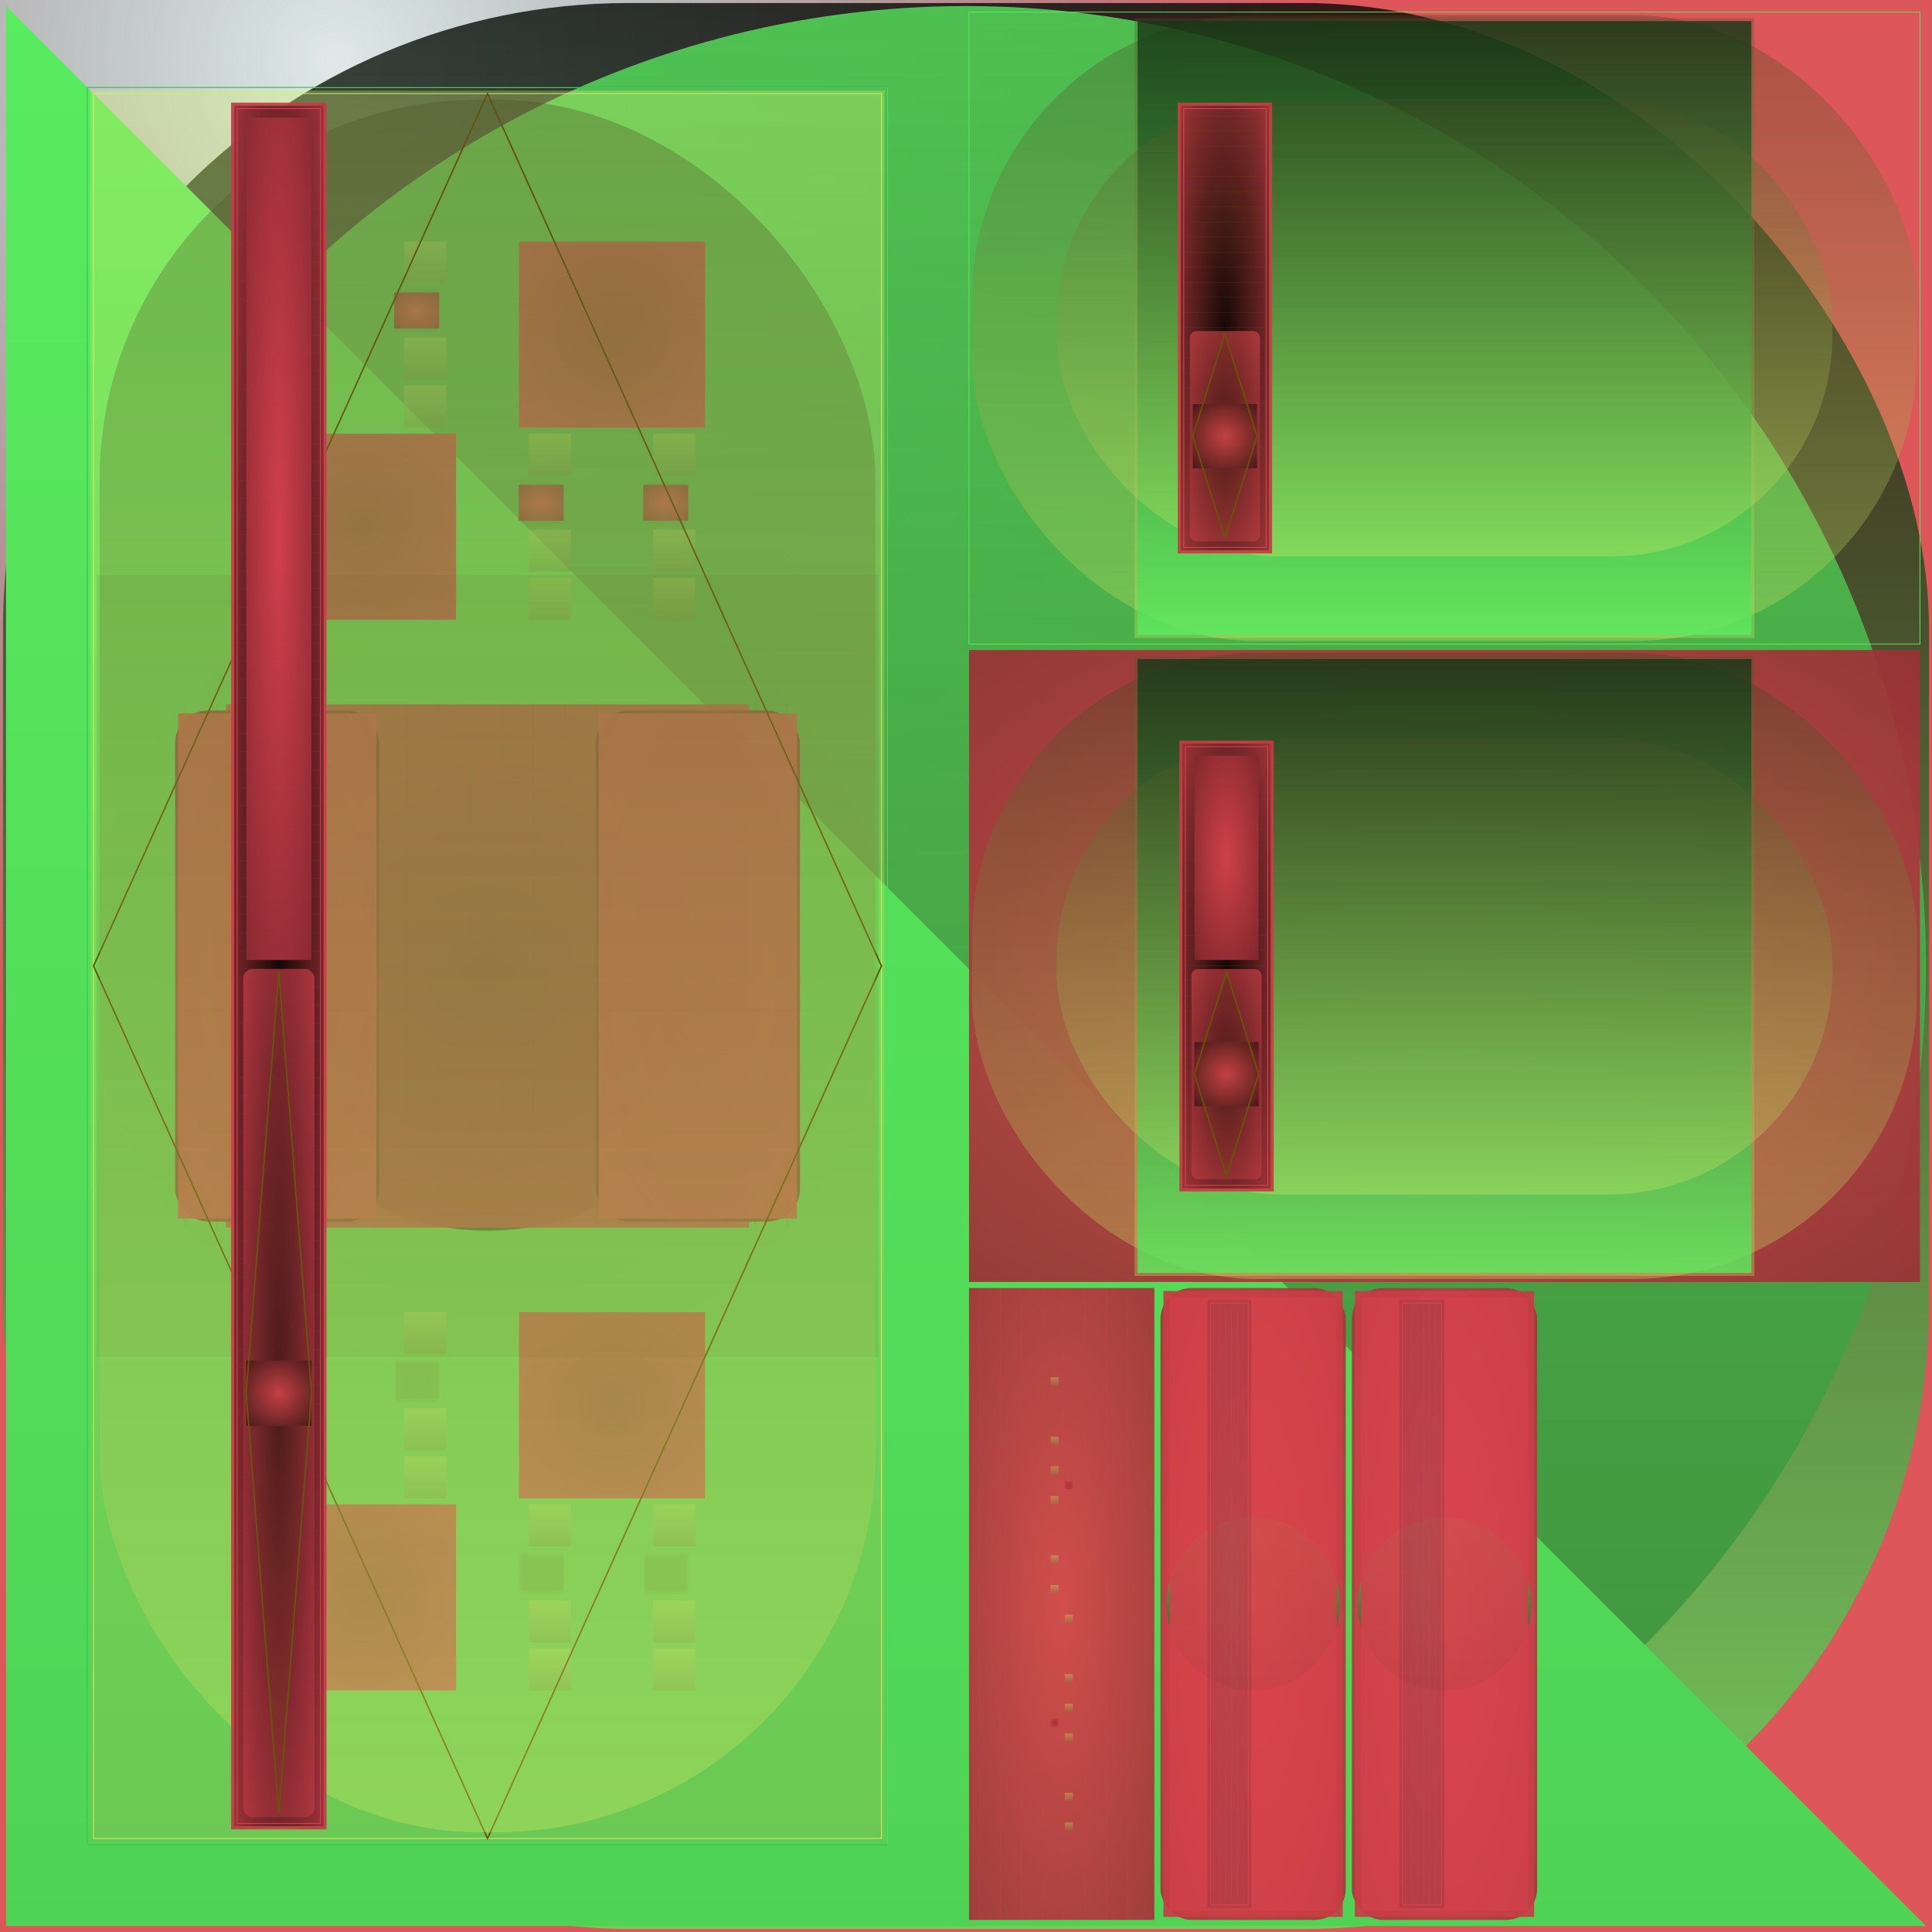
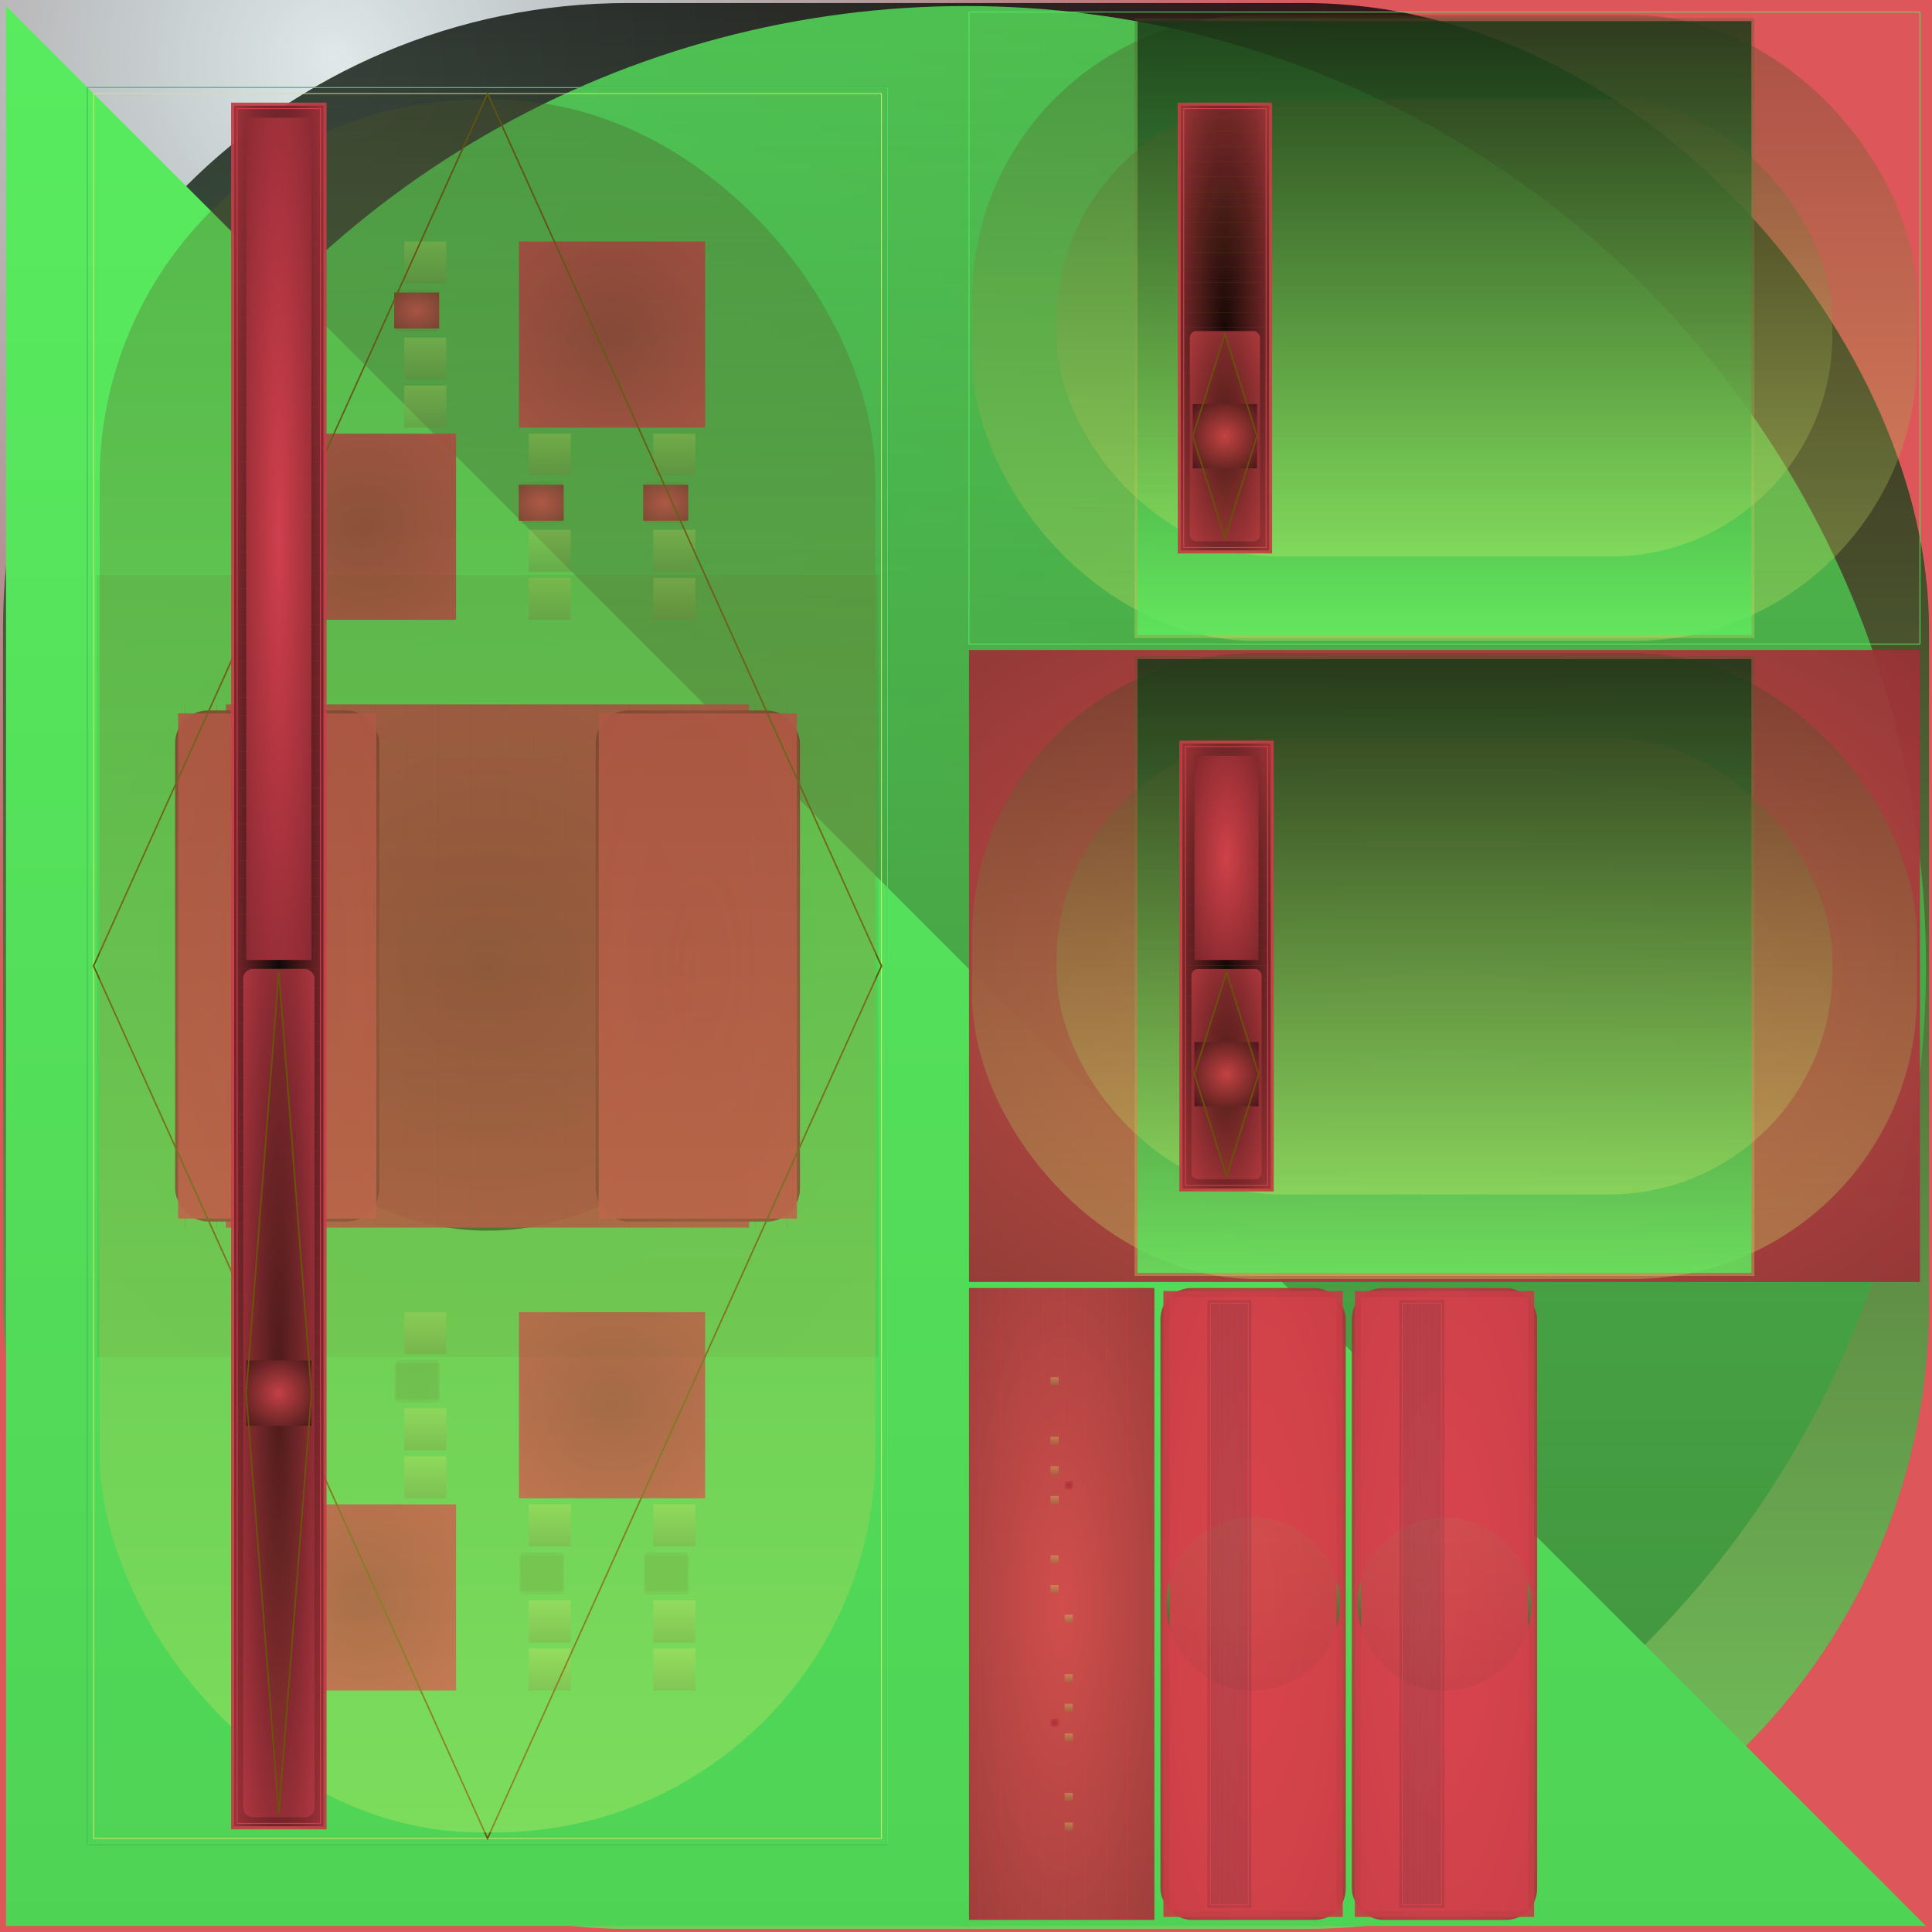
<svg xmlns="http://www.w3.org/2000/svg" id="svg" width="1280" height="1280" version="1.1" viewBox="0 0 1280 1280">
  <defs id="SvgjsDefs1002">
    <radialGradient id="SvgjsRadialGradient1008" fx="0.176" fy="0.035" cx="0.176" cy="0.035" r="0.518">
      <stop id="SvgjsStop1009" stop-opacity="1" stop-color="rgba(9,72,76,0.125)" offset="0" />
      <stop id="SvgjsStop1010" stop-opacity="1" stop-color="rgba(218,72,76,0.925)" offset="1" />
    </radialGradient>
    <linearGradient id="SvgjsLinearGradient1013" x1="0" y1="0" x2="0" y2="1">
      <stop id="SvgjsStop1014" stop-opacity="1" stop-color="#020602" offset="0" />
      <stop id="SvgjsStop1015" stop-opacity="1" stop-color="#59ec5f" offset="1" />
    </linearGradient>
    <linearGradient id="SvgjsLinearGradient1017" x1="0" y1="0" x2="0" y2="1">
      <stop id="SvgjsStop1018" stop-opacity="1" stop-color="#59ec5f" offset="0" />
      <stop id="SvgjsStop1019" stop-opacity="1" stop-color="#318234" offset="1" />
    </linearGradient>
    <linearGradient id="SvgjsLinearGradient1021" x1="0" y1="0" x2="0" y2="1">
      <stop id="SvgjsStop1022" stop-opacity="1" stop-color="#59ec5f" offset="0" />
      <stop id="SvgjsStop1023" stop-opacity="1" stop-color="#4fd355" offset="1" />
    </linearGradient>
    <linearGradient id="SvgjsLinearGradient1026" x1="0" y1="0" x2="0" y2="1">
      <stop id="SvgjsStop1027" stop-opacity="1" stop-color="#3b421d" offset="0" />
      <stop id="SvgjsStop1028" stop-opacity="1" stop-color="#d3ec69" offset="1" />
    </linearGradient>
    <linearGradient id="SvgjsLinearGradient1030" x1="0" y1="0" x2="0" y2="1">
      <stop id="SvgjsStop1031" stop-opacity="1" stop-color="#4e5727" offset="0" />
      <stop id="SvgjsStop1032" stop-opacity="1" stop-color="#d3ec69" offset="1" />
    </linearGradient>
    <linearGradient id="SvgjsLinearGradient1034" x1="0" y1="0" x2="0" y2="1">
      <stop id="SvgjsStop1035" stop-opacity="1" stop-color="#143615" offset="0" />
      <stop id="SvgjsStop1036" stop-opacity="1" stop-color="#57ec5f" offset="1" />
    </linearGradient>
    <linearGradient id="SvgjsLinearGradient1038" x1="0" y1="0" x2="0" y2="1">
      <stop id="SvgjsStop1039" stop-opacity="1" stop-color="#475023" offset="0" />
      <stop id="SvgjsStop1040" stop-opacity="1" stop-color="#d3ec69" offset="1" />
    </linearGradient>
    <radialGradient id="SvgjsRadialGradient1042" fx="0.5" fy="0.5" cx="0.5" cy="0.5" r="1">
      <stop id="SvgjsStop1043" stop-opacity="1" stop-color="#da484c" offset="0" />
      <stop id="SvgjsStop1044" stop-opacity="1" stop-color="#b43b3e" offset="1" />
    </radialGradient>
    <radialGradient id="SvgjsRadialGradient1046" fx="0.5" fy="0.5" cx="0.5" cy="0.5" r="1">
      <stop id="SvgjsStop1047" stop-opacity="1" stop-color="#070202" offset="0" />
      <stop id="SvgjsStop1048" stop-opacity="1" stop-color="#da484c" offset="1" />
    </radialGradient>
    <radialGradient id="SvgjsRadialGradient1080" fx="0.5" fy="0.5" cx="0.5" cy="0.5" r="1">
      <stop id="SvgjsStop1081" stop-opacity="1" stop-color="#521b1c" offset="0" />
      <stop id="SvgjsStop1082" stop-opacity="1" stop-color="#da484c" offset="1" />
    </radialGradient>
    <radialGradient id="SvgjsRadialGradient1084" fx="0.5" fy="0.5" cx="0.5" cy="0.5" r="1">
      <stop id="SvgjsStop1085" stop-opacity="1" stop-color="#da484c" offset="0" />
      <stop id="SvgjsStop1086" stop-opacity="1" stop-color="#050102" offset="1" />
    </radialGradient>
    <linearGradient id="SvgjsLinearGradient1088" x1="0" y1="0" x2="0" y2="1">
      <stop id="SvgjsStop1089" stop-opacity="1" stop-color="#211902" offset="0" />
      <stop id="SvgjsStop1090" stop-opacity="1" stop-color="#695109" offset="1" />
    </linearGradient>
    <radialGradient id="SvgjsRadialGradient1092" fx="0.5" fy="0.5" cx="0.5" cy="0.5" r="1">
      <stop id="SvgjsStop1093" stop-opacity="1" stop-color="#271e03" offset="0" />
      <stop id="SvgjsStop1094" stop-opacity="1" stop-color="#695109" offset="1" />
    </radialGradient>
    <radialGradient id="SvgjsRadialGradient1096" fx="0.5" fy="0.5" cx="0.5" cy="0.5" r="1">
      <stop id="SvgjsStop1097" stop-opacity="1" stop-color="#695109" offset="0" />
      <stop id="SvgjsStop1098" stop-opacity="1" stop-color="#2c2203" offset="1" />
    </radialGradient>
    <radialGradient id="SvgjsRadialGradient1100" fx="0.5" fy="0.5" cx="0.5" cy="0.5" r="1">
      <stop id="SvgjsStop1101" stop-opacity="1" stop-color="#da464c" offset="0" />
      <stop id="SvgjsStop1102" stop-opacity="1" stop-color="#7e282c" offset="1" />
    </radialGradient>
    <linearGradient id="SvgjsLinearGradient1104" x1="0" y1="0" x2="0" y2="1">
      <stop id="SvgjsStop1105" stop-opacity="1" stop-color="#39401c" offset="0" />
      <stop id="SvgjsStop1106" stop-opacity="1" stop-color="#d3ec69" offset="1" />
    </linearGradient>
    <linearGradient id="SvgjsLinearGradient1108" x1="0" y1="0" x2="0" y2="1">
      <stop id="SvgjsStop1109" stop-opacity="1" stop-color="#4e5727" offset="0" />
      <stop id="SvgjsStop1110" stop-opacity="1" stop-color="#d3ec69" offset="1" />
    </linearGradient>
    <linearGradient id="SvgjsLinearGradient1112" x1="0" y1="0" x2="0" y2="1">
      <stop id="SvgjsStop1113" stop-opacity="1" stop-color="#133615" offset="0" />
      <stop id="SvgjsStop1114" stop-opacity="1" stop-color="#55ec5f" offset="1" />
    </linearGradient>
    <linearGradient id="SvgjsLinearGradient1116" x1="0" y1="0" x2="0" y2="1">
      <stop id="SvgjsStop1117" stop-opacity="1" stop-color="#464e23" offset="0" />
      <stop id="SvgjsStop1118" stop-opacity="1" stop-color="#d3ec69" offset="1" />
    </linearGradient>
    <radialGradient id="SvgjsRadialGradient1120" fx="0.5" fy="0.5" cx="0.5" cy="0.5" r="1">
      <stop id="SvgjsStop1121" stop-opacity="1" stop-color="#da464c" offset="0" />
      <stop id="SvgjsStop1122" stop-opacity="1" stop-color="#b4393e" offset="1" />
    </radialGradient>
    <radialGradient id="SvgjsRadialGradient1124" fx="0.5" fy="0.5" cx="0.5" cy="0.5" r="1">
      <stop id="SvgjsStop1125" stop-opacity="1" stop-color="#070202" offset="0" />
      <stop id="SvgjsStop1126" stop-opacity="1" stop-color="#da464c" offset="1" />
    </radialGradient>
    <radialGradient id="SvgjsRadialGradient1158" fx="0.5" fy="0.5" cx="0.5" cy="0.5" r="1">
      <stop id="SvgjsStop1159" stop-opacity="1" stop-color="#511a1c" offset="0" />
      <stop id="SvgjsStop1160" stop-opacity="1" stop-color="#da464c" offset="1" />
    </radialGradient>
    <radialGradient id="SvgjsRadialGradient1162" fx="0.5" fy="0.5" cx="0.5" cy="0.5" r="1">
      <stop id="SvgjsStop1163" stop-opacity="1" stop-color="#da464c" offset="0" />
      <stop id="SvgjsStop1164" stop-opacity="1" stop-color="#050102" offset="1" />
    </radialGradient>
    <linearGradient id="SvgjsLinearGradient1166" x1="0" y1="0" x2="0" y2="1">
      <stop id="SvgjsStop1167" stop-opacity="1" stop-color="#221b02" offset="0" />
      <stop id="SvgjsStop1168" stop-opacity="1" stop-color="#695309" offset="1" />
    </linearGradient>
    <radialGradient id="SvgjsRadialGradient1170" fx="0.5" fy="0.5" cx="0.5" cy="0.5" r="1">
      <stop id="SvgjsStop1171" stop-opacity="1" stop-color="#271e03" offset="0" />
      <stop id="SvgjsStop1172" stop-opacity="1" stop-color="#695309" offset="1" />
    </radialGradient>
    <radialGradient id="SvgjsRadialGradient1174" fx="0.5" fy="0.5" cx="0.5" cy="0.5" r="1">
      <stop id="SvgjsStop1175" stop-opacity="1" stop-color="#da444c" offset="0" />
      <stop id="SvgjsStop1176" stop-opacity="1" stop-color="#5c1c20" offset="1" />
    </radialGradient>
    <radialGradient id="SvgjsRadialGradient1178" fx="0.5" fy="0.5" cx="0.5" cy="0.5" r="1">
      <stop id="SvgjsStop1179" stop-opacity="1" stop-color="#da444c" offset="0" />
      <stop id="SvgjsStop1180" stop-opacity="1" stop-color="#8d2c31" offset="1" />
    </radialGradient>
    <linearGradient id="SvgjsLinearGradient1190" x1="0" y1="0" x2="0" y2="1">
      <stop id="SvgjsStop1191" stop-opacity="1" stop-color="#d3ec69" offset="0" />
      <stop id="SvgjsStop1192" stop-opacity="1" stop-color="#77863b" offset="1" />
    </linearGradient>
    <radialGradient id="SvgjsRadialGradient1194" fx="0.5" fy="0.5" cx="0.5" cy="0.5" r="1">
      <stop id="SvgjsStop1195" stop-opacity="1" stop-color="#271e03" offset="0" />
      <stop id="SvgjsStop1196" stop-opacity="1" stop-color="#695309" offset="1" />
    </radialGradient>
    <linearGradient id="SvgjsLinearGradient1198" x1="0" y1="0" x2="0" y2="1">
      <stop id="SvgjsStop1199" stop-opacity="1" stop-color="#d3ec69" offset="0" />
      <stop id="SvgjsStop1200" stop-opacity="1" stop-color="#77863b" offset="1" />
    </linearGradient>
    <linearGradient id="SvgjsLinearGradient1202" x1="0" y1="0" x2="0" y2="1">
      <stop id="SvgjsStop1203" stop-opacity="1" stop-color="#d3ec69" offset="0" />
      <stop id="SvgjsStop1204" stop-opacity="1" stop-color="#77863b" offset="1" />
    </linearGradient>
    <linearGradient id="SvgjsLinearGradient1206" x1="0" y1="0" x2="0" y2="1">
      <stop id="SvgjsStop1207" stop-opacity="1" stop-color="#d3ec69" offset="0" />
      <stop id="SvgjsStop1208" stop-opacity="1" stop-color="#77863b" offset="1" />
    </linearGradient>
    <radialGradient id="SvgjsRadialGradient1210" fx="0.5" fy="0.5" cx="0.5" cy="0.5" r="1">
      <stop id="SvgjsStop1211" stop-opacity="1" stop-color="#271e03" offset="0" />
      <stop id="SvgjsStop1212" stop-opacity="1" stop-color="#695309" offset="1" />
    </radialGradient>
    <linearGradient id="SvgjsLinearGradient1214" x1="0" y1="0" x2="0" y2="1">
      <stop id="SvgjsStop1215" stop-opacity="1" stop-color="#d3ec69" offset="0" />
      <stop id="SvgjsStop1216" stop-opacity="1" stop-color="#77863b" offset="1" />
    </linearGradient>
    <linearGradient id="SvgjsLinearGradient1218" x1="0" y1="0" x2="0" y2="1">
      <stop id="SvgjsStop1219" stop-opacity="1" stop-color="#d3ec69" offset="0" />
      <stop id="SvgjsStop1220" stop-opacity="1" stop-color="#77863b" offset="1" />
    </linearGradient>
    <radialGradient id="SvgjsRadialGradient1222" fx="0.5" fy="0.5" cx="0.5" cy="0.5" r="1">
      <stop id="SvgjsStop1223" stop-opacity="1" stop-color="#a03238" offset="0" />
      <stop id="SvgjsStop1224" stop-opacity="1" stop-color="#da444c" offset="1" />
    </radialGradient>
    <radialGradient id="SvgjsRadialGradient1226" fx="0.5" fy="0.5" cx="0.5" cy="0.5" r="1">
      <stop id="SvgjsStop1227" stop-opacity="1" stop-color="#a03238" offset="0" />
      <stop id="SvgjsStop1228" stop-opacity="1" stop-color="#da444c" offset="1" />
    </radialGradient>
    <linearGradient id="SvgjsLinearGradient1230" x1="0" y1="0" x2="0" y2="1">
      <stop id="SvgjsStop1231" stop-opacity="1" stop-color="#d3ec69" offset="0" />
      <stop id="SvgjsStop1232" stop-opacity="1" stop-color="#77863b" offset="1" />
    </linearGradient>
    <radialGradient id="SvgjsRadialGradient1234" fx="0.5" fy="0.5" cx="0.5" cy="0.5" r="1">
      <stop id="SvgjsStop1235" stop-opacity="1" stop-color="#271e03" offset="0" />
      <stop id="SvgjsStop1236" stop-opacity="1" stop-color="#695309" offset="1" />
    </radialGradient>
    <linearGradient id="SvgjsLinearGradient1238" x1="0" y1="0" x2="0" y2="1">
      <stop id="SvgjsStop1239" stop-opacity="1" stop-color="#d3ec69" offset="0" />
      <stop id="SvgjsStop1240" stop-opacity="1" stop-color="#77863b" offset="1" />
    </linearGradient>
    <linearGradient id="SvgjsLinearGradient1242" x1="0" y1="0" x2="0" y2="1">
      <stop id="SvgjsStop1243" stop-opacity="1" stop-color="#d3ec69" offset="0" />
      <stop id="SvgjsStop1244" stop-opacity="1" stop-color="#77863b" offset="1" />
    </linearGradient>
    <linearGradient id="SvgjsLinearGradient1246" x1="0" y1="0" x2="0" y2="1">
      <stop id="SvgjsStop1247" stop-opacity="1" stop-color="#d3ec69" offset="0" />
      <stop id="SvgjsStop1248" stop-opacity="1" stop-color="#77863b" offset="1" />
    </linearGradient>
    <radialGradient id="SvgjsRadialGradient1250" fx="0.5" fy="0.5" cx="0.5" cy="0.5" r="1">
      <stop id="SvgjsStop1251" stop-opacity="1" stop-color="#271e03" offset="0" />
      <stop id="SvgjsStop1252" stop-opacity="1" stop-color="#695309" offset="1" />
    </radialGradient>
    <linearGradient id="SvgjsLinearGradient1254" x1="0" y1="0" x2="0" y2="1">
      <stop id="SvgjsStop1255" stop-opacity="1" stop-color="#d3ec69" offset="0" />
      <stop id="SvgjsStop1256" stop-opacity="1" stop-color="#77863b" offset="1" />
    </linearGradient>
    <linearGradient id="SvgjsLinearGradient1258" x1="0" y1="0" x2="0" y2="1">
      <stop id="SvgjsStop1259" stop-opacity="1" stop-color="#d3ec69" offset="0" />
      <stop id="SvgjsStop1260" stop-opacity="1" stop-color="#77863b" offset="1" />
    </linearGradient>
    <radialGradient id="SvgjsRadialGradient1262" fx="0.5" fy="0.5" cx="0.5" cy="0.5" r="1">
      <stop id="SvgjsStop1263" stop-opacity="1" stop-color="#da444c" offset="0" />
      <stop id="SvgjsStop1264" stop-opacity="1" stop-color="#902d32" offset="1" />
    </radialGradient>
    <radialGradient id="SvgjsRadialGradient1266" fx="0.5" fy="0.5" cx="0.5" cy="0.5" r="1">
      <stop id="SvgjsStop1267" stop-opacity="1" stop-color="#da444c" offset="0" />
      <stop id="SvgjsStop1268" stop-opacity="1" stop-color="#ba3a40" offset="1" />
    </radialGradient>
    <linearGradient id="SvgjsLinearGradient1270" x1="0" y1="0" x2="0" y2="1">
      <stop id="SvgjsStop1271" stop-opacity="1" stop-color="#57ec5d" offset="0" />
      <stop id="SvgjsStop1272" stop-opacity="1" stop-color="#112e12" offset="1" />
    </linearGradient>
    <radialGradient id="SvgjsRadialGradient1274" fx="0.5" fy="0.5" cx="0.5" cy="0.5" r="1">
      <stop id="SvgjsStop1275" stop-opacity="1" stop-color="#da444c" offset="0" />
      <stop id="SvgjsStop1276" stop-opacity="1" stop-color="#c73e45" offset="1" />
    </radialGradient>
    <radialGradient id="SvgjsRadialGradient1278" fx="0.5" fy="0.5" cx="0.5" cy="0.5" r="1">
      <stop id="SvgjsStop1279" stop-opacity="1" stop-color="#09444e" offset="0" />
      <stop id="SvgjsStop1280" stop-opacity="1" stop-color="#020f12" offset="1" />
    </radialGradient>
    <radialGradient id="SvgjsRadialGradient1289" fx="0.5" fy="0.5" cx="0.5" cy="0.5" r="1">
      <stop id="SvgjsStop1290" stop-opacity="1" stop-color="#da444e" offset="0" />
      <stop id="SvgjsStop1291" stop-opacity="1" stop-color="#902d33" offset="1" />
    </radialGradient>
    <radialGradient id="SvgjsRadialGradient1293" fx="0.5" fy="0.5" cx="0.5" cy="0.5" r="1">
      <stop id="SvgjsStop1294" stop-opacity="1" stop-color="#da444e" offset="0" />
      <stop id="SvgjsStop1295" stop-opacity="1" stop-color="#ba3a42" offset="1" />
    </radialGradient>
    <linearGradient id="SvgjsLinearGradient1297" x1="0" y1="0" x2="0" y2="1">
      <stop id="SvgjsStop1298" stop-opacity="1" stop-color="#57ec5d" offset="0" />
      <stop id="SvgjsStop1299" stop-opacity="1" stop-color="#112e12" offset="1" />
    </linearGradient>
    <radialGradient id="SvgjsRadialGradient1301" fx="0.5" fy="0.5" cx="0.5" cy="0.5" r="1">
      <stop id="SvgjsStop1302" stop-opacity="1" stop-color="#da444e" offset="0" />
      <stop id="SvgjsStop1303" stop-opacity="1" stop-color="#c73e47" offset="1" />
    </radialGradient>
    <radialGradient id="SvgjsRadialGradient1305" fx="0.5" fy="0.5" cx="0.5" cy="0.5" r="1">
      <stop id="SvgjsStop1306" stop-opacity="1" stop-color="#094450" offset="0" />
      <stop id="SvgjsStop1307" stop-opacity="1" stop-color="#020f12" offset="1" />
    </radialGradient>
    <linearGradient id="SvgjsLinearGradient1317" x1="0" y1="0" x2="0" y2="1">
      <stop id="SvgjsStop1318" stop-opacity="1" stop-color="#d3ec69" offset="0" />
      <stop id="SvgjsStop1319" stop-opacity="1" stop-color="#77863b" offset="1" />
    </linearGradient>
    <radialGradient id="SvgjsRadialGradient1321" fx="0.5" fy="0.5" cx="0.5" cy="0.5" r="1">
      <stop id="SvgjsStop1322" stop-opacity="1" stop-color="#271e03" offset="0" />
      <stop id="SvgjsStop1323" stop-opacity="1" stop-color="#695309" offset="1" />
    </radialGradient>
    <radialGradient id="SvgjsRadialGradient1325" fx="0.5" fy="0.5" cx="0.5" cy="0.5" r="1">
      <stop id="SvgjsStop1326" stop-opacity="1" stop-color="#da4450" offset="0" />
      <stop id="SvgjsStop1327" stop-opacity="1" stop-color="#611e23" offset="1" />
    </radialGradient>
    <linearGradient id="SvgjsLinearGradient1329" x1="0" y1="0" x2="0" y2="1">
      <stop id="SvgjsStop1330" stop-opacity="1" stop-color="#d3ec69" offset="0" />
      <stop id="SvgjsStop1331" stop-opacity="1" stop-color="#77863b" offset="1" />
    </linearGradient>
    <linearGradient id="SvgjsLinearGradient1333" x1="0" y1="0" x2="0" y2="1">
      <stop id="SvgjsStop1334" stop-opacity="1" stop-color="#d3ec69" offset="0" />
      <stop id="SvgjsStop1335" stop-opacity="1" stop-color="#77863b" offset="1" />
    </linearGradient>
    <linearGradient id="SvgjsLinearGradient1337" x1="0" y1="0" x2="0" y2="1">
      <stop id="SvgjsStop1338" stop-opacity="1" stop-color="#d3ec69" offset="0" />
      <stop id="SvgjsStop1339" stop-opacity="1" stop-color="#77863b" offset="1" />
    </linearGradient>
    <radialGradient id="SvgjsRadialGradient1341" fx="0.5" fy="0.5" cx="0.5" cy="0.5" r="1">
      <stop id="SvgjsStop1342" stop-opacity="1" stop-color="#271e03" offset="0" />
      <stop id="SvgjsStop1343" stop-opacity="1" stop-color="#695309" offset="1" />
    </radialGradient>
    <radialGradient id="SvgjsRadialGradient1345" fx="0.5" fy="0.5" cx="0.5" cy="0.5" r="1">
      <stop id="SvgjsStop1346" stop-opacity="1" stop-color="#da4450" offset="0" />
      <stop id="SvgjsStop1347" stop-opacity="1" stop-color="#631e24" offset="1" />
    </radialGradient>
    <linearGradient id="SvgjsLinearGradient1349" x1="0" y1="0" x2="0" y2="1">
      <stop id="SvgjsStop1350" stop-opacity="1" stop-color="#d3ec69" offset="0" />
      <stop id="SvgjsStop1351" stop-opacity="1" stop-color="#77863b" offset="1" />
    </linearGradient>
    <linearGradient id="SvgjsLinearGradient1353" x1="0" y1="0" x2="0" y2="1">
      <stop id="SvgjsStop1354" stop-opacity="1" stop-color="#d3ec69" offset="0" />
      <stop id="SvgjsStop1355" stop-opacity="1" stop-color="#77863b" offset="1" />
    </linearGradient>
    <radialGradient id="SvgjsRadialGradient1357" fx="0.5" fy="0.5" cx="0.5" cy="0.5" r="1">
      <stop id="SvgjsStop1358" stop-opacity="1" stop-color="#a0323a" offset="0" />
      <stop id="SvgjsStop1359" stop-opacity="1" stop-color="#da4450" offset="1" />
    </radialGradient>
    <radialGradient id="SvgjsRadialGradient1361" fx="0.5" fy="0.5" cx="0.5" cy="0.5" r="1">
      <stop id="SvgjsStop1362" stop-opacity="1" stop-color="#a0323a" offset="0" />
      <stop id="SvgjsStop1363" stop-opacity="1" stop-color="#da4450" offset="1" />
    </radialGradient>
    <linearGradient id="SvgjsLinearGradient1365" x1="0" y1="0" x2="0" y2="1">
      <stop id="SvgjsStop1366" stop-opacity="1" stop-color="#d3ec69" offset="0" />
      <stop id="SvgjsStop1367" stop-opacity="1" stop-color="#77863b" offset="1" />
    </linearGradient>
    <radialGradient id="SvgjsRadialGradient1369" fx="0.5" fy="0.5" cx="0.5" cy="0.5" r="1">
      <stop id="SvgjsStop1370" stop-opacity="1" stop-color="#271e03" offset="0" />
      <stop id="SvgjsStop1371" stop-opacity="1" stop-color="#695309" offset="1" />
    </radialGradient>
    <radialGradient id="SvgjsRadialGradient1373" fx="0.5" fy="0.5" cx="0.5" cy="0.5" r="1">
      <stop id="SvgjsStop1374" stop-opacity="1" stop-color="#da4450" offset="0" />
      <stop id="SvgjsStop1375" stop-opacity="1" stop-color="#641f25" offset="1" />
    </radialGradient>
    <linearGradient id="SvgjsLinearGradient1377" x1="0" y1="0" x2="0" y2="1">
      <stop id="SvgjsStop1378" stop-opacity="1" stop-color="#d3ec69" offset="0" />
      <stop id="SvgjsStop1379" stop-opacity="1" stop-color="#77863b" offset="1" />
    </linearGradient>
    <linearGradient id="SvgjsLinearGradient1381" x1="0" y1="0" x2="0" y2="1">
      <stop id="SvgjsStop1382" stop-opacity="1" stop-color="#d3ec69" offset="0" />
      <stop id="SvgjsStop1383" stop-opacity="1" stop-color="#77863b" offset="1" />
    </linearGradient>
    <linearGradient id="SvgjsLinearGradient1385" x1="0" y1="0" x2="0" y2="1">
      <stop id="SvgjsStop1386" stop-opacity="1" stop-color="#d3ec69" offset="0" />
      <stop id="SvgjsStop1387" stop-opacity="1" stop-color="#77863b" offset="1" />
    </linearGradient>
    <radialGradient id="SvgjsRadialGradient1389" fx="0.5" fy="0.5" cx="0.5" cy="0.5" r="1">
      <stop id="SvgjsStop1390" stop-opacity="1" stop-color="#271e03" offset="0" />
      <stop id="SvgjsStop1391" stop-opacity="1" stop-color="#695309" offset="1" />
    </radialGradient>
    <radialGradient id="SvgjsRadialGradient1393" fx="0.5" fy="0.5" cx="0.5" cy="0.5" r="1">
      <stop id="SvgjsStop1394" stop-opacity="1" stop-color="#da4450" offset="0" />
      <stop id="SvgjsStop1395" stop-opacity="1" stop-color="#662025" offset="1" />
    </radialGradient>
    <linearGradient id="SvgjsLinearGradient1397" x1="0" y1="0" x2="0" y2="1">
      <stop id="SvgjsStop1398" stop-opacity="1" stop-color="#d3ec69" offset="0" />
      <stop id="SvgjsStop1399" stop-opacity="1" stop-color="#77863b" offset="1" />
    </linearGradient>
    <linearGradient id="SvgjsLinearGradient1401" x1="0" y1="0" x2="0" y2="1">
      <stop id="SvgjsStop1402" stop-opacity="1" stop-color="#d3ec69" offset="0" />
      <stop id="SvgjsStop1403" stop-opacity="1" stop-color="#77863b" offset="1" />
    </linearGradient>
    <linearGradient id="SvgjsLinearGradient1405" x1="0" y1="0" x2="0" y2="1">
      <stop id="SvgjsStop1406" stop-opacity="1" stop-color="#57ec5b" offset="0" />
      <stop id="SvgjsStop1407" stop-opacity="1" stop-color="#143615" offset="1" />
    </linearGradient>
    <radialGradient id="SvgjsRadialGradient1409" fx="0.5" fy="0.5" cx="0.5" cy="0.5" r="1">
      <stop id="SvgjsStop1410" stop-opacity="1" stop-color="#9f313a" offset="0" />
      <stop id="SvgjsStop1411" stop-opacity="1" stop-color="#da4450" offset="1" />
    </radialGradient>
    <radialGradient id="SvgjsRadialGradient1433" fx="0.5" fy="0.5" cx="0.5" cy="0.5" r="1">
      <stop id="SvgjsStop1434" stop-opacity="1" stop-color="#da4450" offset="0" />
      <stop id="SvgjsStop1435" stop-opacity="1" stop-color="#4d181c" offset="1" />
    </radialGradient>
    <radialGradient id="SvgjsRadialGradient1437" fx="0.5" fy="0.5" cx="0.5" cy="0.5" r="1">
      <stop id="SvgjsStop1438" stop-opacity="1" stop-color="#c93e4a" offset="0" />
      <stop id="SvgjsStop1439" stop-opacity="1" stop-color="#da4450" offset="1" />
    </radialGradient>
    <radialGradient id="SvgjsRadialGradient1441" fx="0.5" fy="0.5" cx="0.5" cy="0.5" r="1">
      <stop id="SvgjsStop1442" stop-opacity="1" stop-color="#da4450" offset="0" />
      <stop id="SvgjsStop1443" stop-opacity="1" stop-color="#4d181c" offset="1" />
    </radialGradient>
    <radialGradient id="SvgjsRadialGradient1445" fx="0.5" fy="0.5" cx="0.5" cy="0.5" r="1">
      <stop id="SvgjsStop1446" stop-opacity="1" stop-color="#c93e4a" offset="0" />
      <stop id="SvgjsStop1447" stop-opacity="1" stop-color="#da4450" offset="1" />
    </radialGradient>
    <linearGradient id="SvgjsLinearGradient1449" x1="0" y1="0" x2="0" y2="1">
      <stop id="SvgjsStop1450" stop-opacity="1" stop-color="#d5ec69" offset="0" />
      <stop id="SvgjsStop1451" stop-opacity="1" stop-color="#748039" offset="1" />
    </linearGradient>
    <radialGradient id="SvgjsRadialGradient1453" fx="0.5" fy="0.5" cx="0.5" cy="0.5" r="1">
      <stop id="SvgjsStop1454" stop-opacity="1" stop-color="#271f03" offset="0" />
      <stop id="SvgjsStop1455" stop-opacity="1" stop-color="#695309" offset="1" />
    </radialGradient>
    <radialGradient id="SvgjsRadialGradient1457" fx="0.5" fy="0.5" cx="0.5" cy="0.5" r="1">
      <stop id="SvgjsStop1458" stop-opacity="1" stop-color="#695309" offset="0" />
      <stop id="SvgjsStop1459" stop-opacity="1" stop-color="#312704" offset="1" />
    </radialGradient>
    <linearGradient id="SvgjsLinearGradient1461" x1="0" y1="0" x2="0" y2="1">
      <stop id="SvgjsStop1462" stop-opacity="1" stop-color="#d5ec69" offset="0" />
      <stop id="SvgjsStop1463" stop-opacity="1" stop-color="#748039" offset="1" />
    </linearGradient>
    <linearGradient id="SvgjsLinearGradient1465" x1="0" y1="0" x2="0" y2="1">
      <stop id="SvgjsStop1466" stop-opacity="1" stop-color="#d5ec69" offset="0" />
      <stop id="SvgjsStop1467" stop-opacity="1" stop-color="#748039" offset="1" />
    </linearGradient>
    <linearGradient id="SvgjsLinearGradient1469" x1="0" y1="0" x2="0" y2="1">
      <stop id="SvgjsStop1470" stop-opacity="1" stop-color="#d5ec69" offset="0" />
      <stop id="SvgjsStop1471" stop-opacity="1" stop-color="#748039" offset="1" />
    </linearGradient>
    <radialGradient id="SvgjsRadialGradient1473" fx="0.5" fy="0.5" cx="0.5" cy="0.5" r="1">
      <stop id="SvgjsStop1474" stop-opacity="1" stop-color="#271f03" offset="0" />
      <stop id="SvgjsStop1475" stop-opacity="1" stop-color="#695309" offset="1" />
    </radialGradient>
    <radialGradient id="SvgjsRadialGradient1477" fx="0.5" fy="0.5" cx="0.5" cy="0.5" r="1">
      <stop id="SvgjsStop1478" stop-opacity="1" stop-color="#695309" offset="0" />
      <stop id="SvgjsStop1479" stop-opacity="1" stop-color="#322704" offset="1" />
    </radialGradient>
    <linearGradient id="SvgjsLinearGradient1481" x1="0" y1="0" x2="0" y2="1">
      <stop id="SvgjsStop1482" stop-opacity="1" stop-color="#d5ec69" offset="0" />
      <stop id="SvgjsStop1483" stop-opacity="1" stop-color="#748039" offset="1" />
    </linearGradient>
    <linearGradient id="SvgjsLinearGradient1485" x1="0" y1="0" x2="0" y2="1">
      <stop id="SvgjsStop1486" stop-opacity="1" stop-color="#d5ec69" offset="0" />
      <stop id="SvgjsStop1487" stop-opacity="1" stop-color="#748039" offset="1" />
    </linearGradient>
    <radialGradient id="SvgjsRadialGradient1489" fx="0.5" fy="0.5" cx="0.5" cy="0.5" r="1">
      <stop id="SvgjsStop1490" stop-opacity="1" stop-color="#a2323b" offset="0" />
      <stop id="SvgjsStop1491" stop-opacity="1" stop-color="#da4450" offset="1" />
    </radialGradient>
    <radialGradient id="SvgjsRadialGradient1493" fx="0.5" fy="0.5" cx="0.5" cy="0.5" r="1">
      <stop id="SvgjsStop1494" stop-opacity="1" stop-color="#a2323b" offset="0" />
      <stop id="SvgjsStop1495" stop-opacity="1" stop-color="#da4450" offset="1" />
    </radialGradient>
    <linearGradient id="SvgjsLinearGradient1497" x1="0" y1="0" x2="0" y2="1">
      <stop id="SvgjsStop1498" stop-opacity="1" stop-color="#d5ec69" offset="0" />
      <stop id="SvgjsStop1499" stop-opacity="1" stop-color="#748039" offset="1" />
    </linearGradient>
    <radialGradient id="SvgjsRadialGradient1501" fx="0.5" fy="0.5" cx="0.5" cy="0.5" r="1">
      <stop id="SvgjsStop1502" stop-opacity="1" stop-color="#271f03" offset="0" />
      <stop id="SvgjsStop1503" stop-opacity="1" stop-color="#695309" offset="1" />
    </radialGradient>
    <radialGradient id="SvgjsRadialGradient1505" fx="0.5" fy="0.5" cx="0.5" cy="0.5" r="1">
      <stop id="SvgjsStop1506" stop-opacity="1" stop-color="#695309" offset="0" />
      <stop id="SvgjsStop1507" stop-opacity="1" stop-color="#332804" offset="1" />
    </radialGradient>
    <linearGradient id="SvgjsLinearGradient1509" x1="0" y1="0" x2="0" y2="1">
      <stop id="SvgjsStop1510" stop-opacity="1" stop-color="#d5ec69" offset="0" />
      <stop id="SvgjsStop1511" stop-opacity="1" stop-color="#748039" offset="1" />
    </linearGradient>
    <linearGradient id="SvgjsLinearGradient1513" x1="0" y1="0" x2="0" y2="1">
      <stop id="SvgjsStop1514" stop-opacity="1" stop-color="#d5ec69" offset="0" />
      <stop id="SvgjsStop1515" stop-opacity="1" stop-color="#748039" offset="1" />
    </linearGradient>
    <linearGradient id="SvgjsLinearGradient1517" x1="0" y1="0" x2="0" y2="1">
      <stop id="SvgjsStop1518" stop-opacity="1" stop-color="#d5ec69" offset="0" />
      <stop id="SvgjsStop1519" stop-opacity="1" stop-color="#748039" offset="1" />
    </linearGradient>
    <radialGradient id="SvgjsRadialGradient1521" fx="0.5" fy="0.5" cx="0.5" cy="0.5" r="1">
      <stop id="SvgjsStop1522" stop-opacity="1" stop-color="#271f03" offset="0" />
      <stop id="SvgjsStop1523" stop-opacity="1" stop-color="#695309" offset="1" />
    </radialGradient>
    <radialGradient id="SvgjsRadialGradient1525" fx="0.5" fy="0.5" cx="0.5" cy="0.5" r="1">
      <stop id="SvgjsStop1526" stop-opacity="1" stop-color="#695309" offset="0" />
      <stop id="SvgjsStop1527" stop-opacity="1" stop-color="#332904" offset="1" />
    </radialGradient>
    <linearGradient id="SvgjsLinearGradient1529" x1="0" y1="0" x2="0" y2="1">
      <stop id="SvgjsStop1530" stop-opacity="1" stop-color="#d5ec69" offset="0" />
      <stop id="SvgjsStop1531" stop-opacity="1" stop-color="#748039" offset="1" />
    </linearGradient>
    <linearGradient id="SvgjsLinearGradient1533" x1="0" y1="0" x2="0" y2="1">
      <stop id="SvgjsStop1534" stop-opacity="1" stop-color="#d5ec69" offset="0" />
      <stop id="SvgjsStop1535" stop-opacity="1" stop-color="#748039" offset="1" />
    </linearGradient>
    <linearGradient id="SvgjsLinearGradient1538" x1="0" y1="0" x2="0" y2="1">
      <stop id="SvgjsStop1539" stop-opacity="1" stop-color="#d5ec69" offset="0" />
      <stop id="SvgjsStop1540" stop-opacity="1" stop-color="#9fb04e" offset="1" />
    </linearGradient>
    <radialGradient id="SvgjsRadialGradient1544" fx="0.5" fy="0.5" cx="0.5" cy="0.5" r="1">
      <stop id="SvgjsStop1545" stop-opacity="1" stop-color="#302604" offset="0" />
      <stop id="SvgjsStop1546" stop-opacity="1" stop-color="#695309" offset="1" />
    </radialGradient>
    <linearGradient id="SvgjsLinearGradient1548" x1="0" y1="0" x2="0" y2="1">
      <stop id="SvgjsStop1549" stop-opacity="1" stop-color="#485023" offset="0" />
      <stop id="SvgjsStop1550" stop-opacity="1" stop-color="#d5ec69" offset="1" />
    </linearGradient>
    <radialGradient id="SvgjsRadialGradient1552" fx="0.5" fy="0.5" cx="0.5" cy="0.5" r="1">
      <stop id="SvgjsStop1553" stop-opacity="1" stop-color="#da4450" offset="0" />
      <stop id="SvgjsStop1554" stop-opacity="1" stop-color="#b63842" offset="1" />
    </radialGradient>
    <radialGradient id="SvgjsRadialGradient1556" fx="0.5" fy="0.5" cx="0.5" cy="0.5" r="1">
      <stop id="SvgjsStop1557" stop-opacity="1" stop-color="#070202" offset="0" />
      <stop id="SvgjsStop1558" stop-opacity="1" stop-color="#da4450" offset="1" />
    </radialGradient>
    <radialGradient id="SvgjsRadialGradient1655" fx="0.5" fy="0.5" cx="0.5" cy="0.5" r="1">
      <stop id="SvgjsStop1656" stop-opacity="1" stop-color="#4f181d" offset="0" />
      <stop id="SvgjsStop1657" stop-opacity="1" stop-color="#da4450" offset="1" />
    </radialGradient>
    <radialGradient id="SvgjsRadialGradient1659" fx="0.5" fy="0.5" cx="0.5" cy="0.5" r="1">
      <stop id="SvgjsStop1660" stop-opacity="1" stop-color="#da4450" offset="0" />
      <stop id="SvgjsStop1661" stop-opacity="1" stop-color="#090203" offset="1" />
    </radialGradient>
    <linearGradient id="SvgjsLinearGradient1663" x1="0" y1="0" x2="0" y2="1">
      <stop id="SvgjsStop1664" stop-opacity="1" stop-color="#231c03" offset="0" />
      <stop id="SvgjsStop1665" stop-opacity="1" stop-color="#695509" offset="1" />
    </linearGradient>
    <radialGradient id="SvgjsRadialGradient1667" fx="0.5" fy="0.5" cx="0.5" cy="0.5" r="1">
      <stop id="SvgjsStop1668" stop-opacity="1" stop-color="#261f03" offset="0" />
      <stop id="SvgjsStop1669" stop-opacity="1" stop-color="#695509" offset="1" />
    </radialGradient>
    <radialGradient id="SvgjsRadialGradient1671" fx="0.5" fy="0.5" cx="0.5" cy="0.5" r="1">
      <stop id="SvgjsStop1672" stop-opacity="1" stop-color="#da4250" offset="0" />
      <stop id="SvgjsStop1673" stop-opacity="1" stop-color="#6b2027" offset="1" />
    </radialGradient>
  </defs>
  <rect id="SvgjsRect1011" width="1280" height="1280" x="0" y="0" fill="url(#SvgjsRadialGradient1008)" />
  <rect id="SvgjsRect1012" width="1276" height="1276" x="2.00" y="2.00" fill="url(#SvgjsLinearGradient1013)" fill-opacity="0.78" style="mix-blend-mode: normal" filter="none" rx="414.118" ry="414.118" />
  <circle id="SvgjsCircle1016" r="636" cx="640" cy="640" style="mix-blend-mode: normal" filter="none" fill="url(#SvgjsLinearGradient1017)" fill-opacity="0.78" />
  <polygon id="SvgjsPolygon1020" points="4,4 1276,1276 4,1276" style="mix-blend-mode: normal" filter="none" fill="url(#SvgjsLinearGradient1021)" />
  <rect id="SvgjsRect1024" width="630" height="418.667" x="642.00" y="8.00" stroke="#59ec5f" stroke-width="0.5" fill-opacity="0" style="mix-blend-mode: normal" filter="none" />
  <rect id="SvgjsRect1025" width="626" height="414.667" x="644.00" y="10.00" fill="url(#SvgjsLinearGradient1026)" fill-opacity="0.31" style="mix-blend-mode: normal" filter="none" rx="187.99" ry="187.99" />
  <rect id="SvgjsRect1029" width="410.667" height="410.667" x="751.667" y="12" style="mix-blend-mode: normal" filter="none" fill="url(#SvgjsLinearGradient1030)" fill-opacity="0.31" />
  <rect id="SvgjsRect1033" width="406.667" height="406.667" x="753.667" y="14" style="mix-blend-mode: normal" filter="none" fill="url(#SvgjsLinearGradient1034)" fill-opacity="0.78" />
  <rect id="SvgjsRect1037" width="514" height="302.667" x="700.00" y="66.00" fill="url(#SvgjsLinearGradient1038)" fill-opacity="0.31" style="mix-blend-mode: normal" filter="none" rx="146.719" ry="146.719" />
  <rect id="SvgjsRect1041" width="62.518" height="298.667" x="780.27" y="68.00" fill="url(#SvgjsRadialGradient1042)" fill-opacity="0.93" style="mix-blend-mode: normal" filter="none" />
  <rect id="SvgjsRect1045" width="58.518" height="294.667" x="782.27" y="70.00" fill="url(#SvgjsRadialGradient1046)" fill-opacity="0.93" style="mix-blend-mode: normal" filter="none" />
  <rect id="SvgjsRect1049" width="54.518" height="290.667" x="784.27" y="72.00" stroke="#da484c" stroke-width="0.5" fill-opacity="0" style="mix-blend-mode: normal" filter="none" />
  <line id="SvgjsLine1050" x1="784.272" y1="77" x2="838.79" y2="77" stroke="#695109" stroke-width="0.1" />
  <line id="SvgjsLine1051" x1="784.272" y1="87" x2="838.79" y2="87" stroke="#695109" stroke-width="0.1" />
  <line id="SvgjsLine1052" x1="784.272" y1="97" x2="838.79" y2="97" stroke="#695109" stroke-width="0.1" />
  <line id="SvgjsLine1053" x1="784.272" y1="107" x2="838.79" y2="107" stroke="#695109" stroke-width="0.1" />
  <line id="SvgjsLine1054" x1="784.272" y1="117" x2="838.79" y2="117" stroke="#695109" stroke-width="0.1" />
  <line id="SvgjsLine1055" x1="784.272" y1="127" x2="838.79" y2="127" stroke="#695109" stroke-width="0.1" />
  <line id="SvgjsLine1056" x1="784.272" y1="137" x2="838.79" y2="137" stroke="#695109" stroke-width="0.1" />
  <line id="SvgjsLine1057" x1="784.272" y1="147" x2="838.79" y2="147" stroke="#695109" stroke-width="0.1" />
  <line id="SvgjsLine1058" x1="784.272" y1="157" x2="838.79" y2="157" stroke="#695109" stroke-width="0.1" />
  <line id="SvgjsLine1059" x1="784.272" y1="167" x2="838.79" y2="167" stroke="#695109" stroke-width="0.1" />
  <line id="SvgjsLine1060" x1="784.272" y1="177" x2="838.79" y2="177" stroke="#695109" stroke-width="0.1" />
  <line id="SvgjsLine1061" x1="784.272" y1="187" x2="838.79" y2="187" stroke="#695109" stroke-width="0.1" />
  <line id="SvgjsLine1062" x1="784.272" y1="197" x2="838.79" y2="197" stroke="#695109" stroke-width="0.1" />
  <line id="SvgjsLine1063" x1="784.272" y1="207" x2="838.79" y2="207" stroke="#695109" stroke-width="0.1" />
  <line id="SvgjsLine1064" x1="784.272" y1="217" x2="838.79" y2="217" stroke="#695109" stroke-width="0.1" />
  <line id="SvgjsLine1065" x1="784.272" y1="227" x2="838.79" y2="227" stroke="#695109" stroke-width="0.1" />
  <line id="SvgjsLine1066" x1="784.272" y1="237" x2="838.79" y2="237" stroke="#695109" stroke-width="0.1" />
  <line id="SvgjsLine1067" x1="784.272" y1="247" x2="838.79" y2="247" stroke="#695109" stroke-width="0.1" />
  <line id="SvgjsLine1068" x1="784.272" y1="257" x2="838.79" y2="257" stroke="#695109" stroke-width="0.1" />
  <line id="SvgjsLine1069" x1="784.272" y1="267" x2="838.79" y2="267" stroke="#695109" stroke-width="0.1" />
  <line id="SvgjsLine1070" x1="784.272" y1="277" x2="838.79" y2="277" stroke="#695109" stroke-width="0.1" />
  <line id="SvgjsLine1071" x1="784.272" y1="287" x2="838.79" y2="287" stroke="#695109" stroke-width="0.1" />
  <line id="SvgjsLine1072" x1="784.272" y1="297" x2="838.79" y2="297" stroke="#695109" stroke-width="0.1" />
  <line id="SvgjsLine1073" x1="784.272" y1="307" x2="838.79" y2="307" stroke="#695109" stroke-width="0.1" />
  <line id="SvgjsLine1074" x1="784.272" y1="317" x2="838.79" y2="317" stroke="#695109" stroke-width="0.1" />
  <line id="SvgjsLine1075" x1="784.272" y1="327" x2="838.79" y2="327" stroke="#695109" stroke-width="0.1" />
  <line id="SvgjsLine1076" x1="784.272" y1="337" x2="838.79" y2="337" stroke="#695109" stroke-width="0.1" />
  <line id="SvgjsLine1077" x1="784.272" y1="347" x2="838.79" y2="347" stroke="#695109" stroke-width="0.1" />
  <line id="SvgjsLine1078" x1="784.272" y1="357" x2="838.79" y2="357" stroke="#695109" stroke-width="0.1" />
  <rect id="SvgjsRect1079" width="46.518" height="139.333" x="788.27" y="219.33" fill="url(#SvgjsRadialGradient1080)" fill-opacity="0.93" style="mix-blend-mode: normal" filter="none" rx="4.358" ry="4.358" />
  <rect id="SvgjsRect1083" width="42.518" height="42.518" x="790.272" y="267.741" style="mix-blend-mode: normal" filter="none" fill="url(#SvgjsRadialGradient1084)" fill-opacity="0.93" />
  <polygon id="SvgjsPolygon1087" points="811.531,221.333 832.79,289 811.531,356.667 790.272,289" style="mix-blend-mode: normal" filter="none" fill="url(#SvgjsLinearGradient1088)" stroke="#695109" fill-opacity="0.10" />
  <rect id="SvgjsRect1091" width="46.518" height="46.518" x="788.272" y="122.408" style="mix-blend-mode: normal" filter="none" fill="url(#SvgjsRadialGradient1092)" fill-opacity="0.05" />
  <rect id="SvgjsRect1095" width="42.518" height="135.333" x="790.27" y="78.00" fill="url(#SvgjsRadialGradient1096)" fill-opacity="0.05" style="mix-blend-mode: normal" filter="none" />
  <rect id="SvgjsRect1099" width="630" height="418.667" x="642.00" y="430.67" fill="url(#SvgjsRadialGradient1100)" fill-opacity="0.93" style="mix-blend-mode: normal" filter="none" />
  <rect id="SvgjsRect1103" width="626" height="414.667" x="644.00" y="432.67" fill="url(#SvgjsLinearGradient1104)" fill-opacity="0.32" style="mix-blend-mode: normal" filter="none" rx="187.99" ry="187.99" />
  <rect id="SvgjsRect1107" width="410.667" height="410.667" x="751.667" y="434.667" style="mix-blend-mode: normal" filter="none" fill="url(#SvgjsLinearGradient1108)" fill-opacity="0.32" />
  <rect id="SvgjsRect1111" width="406.667" height="406.667" x="753.667" y="436.667" style="mix-blend-mode: normal" filter="none" fill="url(#SvgjsLinearGradient1112)" fill-opacity="0.78" />
  <rect id="SvgjsRect1115" width="514" height="302.667" x="700.00" y="488.67" fill="url(#SvgjsLinearGradient1116)" fill-opacity="0.32" style="mix-blend-mode: normal" filter="none" rx="147.922" ry="147.922" />
  <rect id="SvgjsRect1119" width="62.518" height="298.667" x="781.35" y="490.67" fill="url(#SvgjsRadialGradient1120)" fill-opacity="0.93" style="mix-blend-mode: normal" filter="none" />
  <rect id="SvgjsRect1123" width="58.518" height="294.667" x="783.35" y="492.67" fill="url(#SvgjsRadialGradient1124)" fill-opacity="0.93" style="mix-blend-mode: normal" filter="none" />
  <rect id="SvgjsRect1127" width="54.518" height="290.667" x="785.35" y="494.67" stroke="#da464c" stroke-width="0.5" fill-opacity="0" style="mix-blend-mode: normal" filter="none" />
  <line id="SvgjsLine1128" x1="785.347" y1="499.667" x2="839.865" y2="499.667" stroke="#695309" stroke-width="0.1" />
  <line id="SvgjsLine1129" x1="785.347" y1="509.667" x2="839.865" y2="509.667" stroke="#695309" stroke-width="0.1" />
  <line id="SvgjsLine1130" x1="785.347" y1="519.667" x2="839.865" y2="519.667" stroke="#695309" stroke-width="0.1" />
  <line id="SvgjsLine1131" x1="785.347" y1="529.667" x2="839.865" y2="529.667" stroke="#695309" stroke-width="0.1" />
  <line id="SvgjsLine1132" x1="785.347" y1="539.667" x2="839.865" y2="539.667" stroke="#695309" stroke-width="0.1" />
  <line id="SvgjsLine1133" x1="785.347" y1="549.667" x2="839.865" y2="549.667" stroke="#695309" stroke-width="0.1" />
  <line id="SvgjsLine1134" x1="785.347" y1="559.667" x2="839.865" y2="559.667" stroke="#695309" stroke-width="0.1" />
  <line id="SvgjsLine1135" x1="785.347" y1="569.667" x2="839.865" y2="569.667" stroke="#695309" stroke-width="0.1" />
  <line id="SvgjsLine1136" x1="785.347" y1="579.667" x2="839.865" y2="579.667" stroke="#695309" stroke-width="0.1" />
  <line id="SvgjsLine1137" x1="785.347" y1="589.667" x2="839.865" y2="589.667" stroke="#695309" stroke-width="0.1" />
  <line id="SvgjsLine1138" x1="785.347" y1="599.667" x2="839.865" y2="599.667" stroke="#695309" stroke-width="0.1" />
  <line id="SvgjsLine1139" x1="785.347" y1="609.667" x2="839.865" y2="609.667" stroke="#695309" stroke-width="0.1" />
  <line id="SvgjsLine1140" x1="785.347" y1="619.667" x2="839.865" y2="619.667" stroke="#695309" stroke-width="0.1" />
  <line id="SvgjsLine1141" x1="785.347" y1="629.667" x2="839.865" y2="629.667" stroke="#695309" stroke-width="0.1" />
  <line id="SvgjsLine1142" x1="785.347" y1="639.667" x2="839.865" y2="639.667" stroke="#695309" stroke-width="0.1" />
  <line id="SvgjsLine1143" x1="785.347" y1="649.667" x2="839.865" y2="649.667" stroke="#695309" stroke-width="0.1" />
  <line id="SvgjsLine1144" x1="785.347" y1="659.667" x2="839.865" y2="659.667" stroke="#695309" stroke-width="0.1" />
  <line id="SvgjsLine1145" x1="785.347" y1="669.667" x2="839.865" y2="669.667" stroke="#695309" stroke-width="0.1" />
  <line id="SvgjsLine1146" x1="785.347" y1="679.667" x2="839.865" y2="679.667" stroke="#695309" stroke-width="0.1" />
  <line id="SvgjsLine1147" x1="785.347" y1="689.667" x2="839.865" y2="689.667" stroke="#695309" stroke-width="0.1" />
  <line id="SvgjsLine1148" x1="785.347" y1="699.667" x2="839.865" y2="699.667" stroke="#695309" stroke-width="0.1" />
  <line id="SvgjsLine1149" x1="785.347" y1="709.667" x2="839.865" y2="709.667" stroke="#695309" stroke-width="0.1" />
  <line id="SvgjsLine1150" x1="785.347" y1="719.667" x2="839.865" y2="719.667" stroke="#695309" stroke-width="0.1" />
  <line id="SvgjsLine1151" x1="785.347" y1="729.667" x2="839.865" y2="729.667" stroke="#695309" stroke-width="0.1" />
  <line id="SvgjsLine1152" x1="785.347" y1="739.667" x2="839.865" y2="739.667" stroke="#695309" stroke-width="0.1" />
  <line id="SvgjsLine1153" x1="785.347" y1="749.667" x2="839.865" y2="749.667" stroke="#695309" stroke-width="0.1" />
  <line id="SvgjsLine1154" x1="785.347" y1="759.667" x2="839.865" y2="759.667" stroke="#695309" stroke-width="0.1" />
  <line id="SvgjsLine1155" x1="785.347" y1="769.667" x2="839.865" y2="769.667" stroke="#695309" stroke-width="0.1" />
  <line id="SvgjsLine1156" x1="785.347" y1="779.667" x2="839.865" y2="779.667" stroke="#695309" stroke-width="0.1" />
  <rect id="SvgjsRect1157" width="46.518" height="139.333" x="789.35" y="642.00" fill="url(#SvgjsRadialGradient1158)" fill-opacity="0.93" style="mix-blend-mode: normal" filter="none" rx="4.358" ry="4.358" />
  <rect id="SvgjsRect1161" width="42.518" height="42.518" x="791.347" y="690.408" style="mix-blend-mode: normal" filter="none" fill="url(#SvgjsRadialGradient1162)" fill-opacity="0.93" />
  <polygon id="SvgjsPolygon1165" points="812.606,644 833.865,711.667 812.606,779.333 791.347,711.667" style="mix-blend-mode: normal" filter="none" fill="url(#SvgjsLinearGradient1166)" stroke="#695309" fill-opacity="0.10" />
  <rect id="SvgjsRect1169" width="46.518" height="46.518" x="789.347" y="545.075" style="mix-blend-mode: normal" filter="none" fill="url(#SvgjsRadialGradient1170)" fill-opacity="0.06" />
  <rect id="SvgjsRect1173" width="42.518" height="135.333" x="791.35" y="500.67" fill="url(#SvgjsRadialGradient1174)" fill-opacity="0.93" style="mix-blend-mode: normal" filter="none" />
  <rect id="SvgjsRect1177" width="122.8" height="418.667" x="642.00" y="853.33" fill="url(#SvgjsRadialGradient1178)" fill-opacity="0.93" style="mix-blend-mode: normal" filter="none" />
  <line id="SvgjsLine1181" x1="649" y1="853.333" x2="649" y2="1272" stroke="#da444c" stroke-width="0.1" />
  <line id="SvgjsLine1182" x1="663" y1="853.333" x2="663" y2="1272" stroke="#da444c" stroke-width="0.1" />
  <line id="SvgjsLine1183" x1="677" y1="853.333" x2="677" y2="1272" stroke="#da444c" stroke-width="0.1" />
  <line id="SvgjsLine1184" x1="691" y1="853.333" x2="691" y2="1272" stroke="#da444c" stroke-width="0.1" />
  <line id="SvgjsLine1185" x1="705" y1="853.333" x2="705" y2="1272" stroke="#da444c" stroke-width="0.1" />
  <line id="SvgjsLine1186" x1="719" y1="853.333" x2="719" y2="1272" stroke="#da444c" stroke-width="0.1" />
  <line id="SvgjsLine1187" x1="733" y1="853.333" x2="733" y2="1272" stroke="#da444c" stroke-width="0.1" />
  <line id="SvgjsLine1188" x1="747" y1="853.333" x2="747" y2="1272" stroke="#da444c" stroke-width="0.1" />
  <rect id="SvgjsRect1189" width="5.4" height="5.4" x="696" y="912.467" style="mix-blend-mode: lighten" filter="blur(2px)" fill="url(#SvgjsLinearGradient1190)" fill-opacity="0.33" />
  <rect id="SvgjsRect1193" width="0.313" height="0.313" x="697.895" y="934.677" style="mix-blend-mode: overlay" filter="blur(2px)" fill="url(#SvgjsRadialGradient1194)" fill-opacity="0.06" />
  <rect id="SvgjsRect1197" width="5.4" height="5.4" x="696" y="951.8" style="mix-blend-mode: lighten" filter="blur(2px)" fill="url(#SvgjsLinearGradient1198)" fill-opacity="0.33" />
  <rect id="SvgjsRect1201" width="5.4" height="5.4" x="696" y="971.467" style="mix-blend-mode: lighten" filter="blur(2px)" fill="url(#SvgjsLinearGradient1202)" fill-opacity="0.33" />
  <rect id="SvgjsRect1205" width="5.4" height="5.4" x="696" y="991.133" style="mix-blend-mode: lighten" filter="blur(2px)" fill="url(#SvgjsLinearGradient1206)" fill-opacity="0.33" />
  <rect id="SvgjsRect1209" width="0.313" height="0.313" x="697.895" y="1013.344" style="mix-blend-mode: overlay" filter="blur(2px)" fill="url(#SvgjsRadialGradient1210)" fill-opacity="0.06" />
  <rect id="SvgjsRect1213" width="5.4" height="5.4" x="696" y="1030.467" style="mix-blend-mode: lighten" filter="blur(2px)" fill="url(#SvgjsLinearGradient1214)" fill-opacity="0.33" />
  <rect id="SvgjsRect1217" width="5.4" height="5.4" x="696" y="1050.133" style="mix-blend-mode: lighten" filter="blur(2px)" fill="url(#SvgjsLinearGradient1218)" fill-opacity="0.33" />
  <rect id="SvgjsRect1221" width="5.4" height="5.4" x="705.4" y="981.3" style="mix-blend-mode: normal" filter="none" fill="url(#SvgjsRadialGradient1222)" fill-opacity="0.93" />
  <rect id="SvgjsRect1225" width="5.4" height="5.4" x="696" y="1138.633" style="mix-blend-mode: normal" filter="none" fill="url(#SvgjsRadialGradient1226)" fill-opacity="0.93" />
  <rect id="SvgjsRect1229" width="5.4" height="5.4" x="705.4" y="1069.8" style="mix-blend-mode: lighten" filter="blur(2px)" fill="url(#SvgjsLinearGradient1230)" fill-opacity="0.33" />
  <rect id="SvgjsRect1233" width="0.313" height="0.313" x="707.295" y="1092.01" style="mix-blend-mode: overlay" filter="blur(2px)" fill="url(#SvgjsRadialGradient1234)" fill-opacity="0.06" />
  <rect id="SvgjsRect1237" width="5.4" height="5.4" x="705.4" y="1109.133" style="mix-blend-mode: lighten" filter="blur(2px)" fill="url(#SvgjsLinearGradient1238)" fill-opacity="0.33" />
  <rect id="SvgjsRect1241" width="5.4" height="5.4" x="705.4" y="1128.8" style="mix-blend-mode: lighten" filter="blur(2px)" fill="url(#SvgjsLinearGradient1242)" fill-opacity="0.33" />
  <rect id="SvgjsRect1245" width="5.4" height="5.4" x="705.4" y="1148.467" style="mix-blend-mode: lighten" filter="blur(2px)" fill="url(#SvgjsLinearGradient1246)" fill-opacity="0.33" />
  <rect id="SvgjsRect1249" width="0.313" height="0.313" x="707.295" y="1170.677" style="mix-blend-mode: overlay" filter="blur(2px)" fill="url(#SvgjsRadialGradient1250)" fill-opacity="0.06" />
  <rect id="SvgjsRect1253" width="5.4" height="5.4" x="705.4" y="1187.8" style="mix-blend-mode: lighten" filter="blur(2px)" fill="url(#SvgjsLinearGradient1254)" fill-opacity="0.33" />
  <rect id="SvgjsRect1257" width="5.4" height="5.4" x="705.4" y="1207.467" style="mix-blend-mode: lighten" filter="blur(2px)" fill="url(#SvgjsLinearGradient1258)" fill-opacity="0.33" />
  <rect id="SvgjsRect1261" width="122.8" height="418.667" x="768.80" y="853.33" fill="url(#SvgjsRadialGradient1262)" fill-opacity="0.93" style="mix-blend-mode: normal" filter="none" rx="20.636" ry="20.636" />
  <rect id="SvgjsRect1265" width="118.8" height="414.667" x="770.80" y="855.33" fill="url(#SvgjsRadialGradient1266)" fill-opacity="0.93" style="mix-blend-mode: normal" filter="blur(1.25px)" />
  <circle id="SvgjsCircle1269" r="57.4" cx="830.2" cy="1062.667" style="mix-blend-mode: normal" filter="blur(1.25px)" fill="url(#SvgjsLinearGradient1270)" fill-opacity="0.78" />
  <rect id="SvgjsRect1273" width="110.8" height="406.667" x="774.80" y="859.33" fill="url(#SvgjsRadialGradient1274)" fill-opacity="0.93" style="mix-blend-mode: normal" filter="blur(1.25px)" />
  <rect id="SvgjsRect1277" width="29.023" height="402.667" x="799.98" y="861.33" fill="url(#SvgjsRadialGradient1278)" fill-opacity="0.13" style="mix-blend-mode: normal" filter="none" />
  <rect id="SvgjsRect1281" width="25.023" height="398.667" x="801.98" y="863.33" stroke="#da444e" stroke-width="0.5" fill-opacity="0" style="mix-blend-mode: normal" filter="none" />
  <line id="SvgjsLine1282" x1="803.981" y1="863.333" x2="803.981" y2="1262" stroke="#da444e" stroke-width="0.1" />
  <line id="SvgjsLine1283" x1="807.981" y1="863.333" x2="807.981" y2="1262" stroke="#da444e" stroke-width="0.1" />
  <line id="SvgjsLine1284" x1="811.981" y1="863.333" x2="811.981" y2="1262" stroke="#da444e" stroke-width="0.1" />
  <line id="SvgjsLine1285" x1="815.981" y1="863.333" x2="815.981" y2="1262" stroke="#da444e" stroke-width="0.1" />
  <line id="SvgjsLine1286" x1="819.981" y1="863.333" x2="819.981" y2="1262" stroke="#da444e" stroke-width="0.1" />
  <line id="SvgjsLine1287" x1="823.981" y1="863.333" x2="823.981" y2="1262" stroke="#da444e" stroke-width="0.1" />
  <rect id="SvgjsRect1288" width="122.8" height="418.667" x="895.60" y="853.33" fill="url(#SvgjsRadialGradient1289)" fill-opacity="0.93" style="mix-blend-mode: normal" filter="none" rx="20.636" ry="20.636" />
  <rect id="SvgjsRect1292" width="118.8" height="414.667" x="897.60" y="855.33" fill="url(#SvgjsRadialGradient1293)" fill-opacity="0.93" style="mix-blend-mode: normal" filter="blur(1.25px)" />
  <circle id="SvgjsCircle1296" r="57.4" cx="957" cy="1062.667" style="mix-blend-mode: normal" filter="blur(1.25px)" fill="url(#SvgjsLinearGradient1297)" fill-opacity="0.78" />
  <rect id="SvgjsRect1300" width="110.8" height="406.667" x="901.60" y="859.33" fill="url(#SvgjsRadialGradient1301)" fill-opacity="0.93" style="mix-blend-mode: normal" filter="blur(1.25px)" />
  <rect id="SvgjsRect1304" width="29.892" height="402.667" x="927.12" y="861.33" fill="url(#SvgjsRadialGradient1305)" fill-opacity="0.13" style="mix-blend-mode: normal" filter="none" />
  <rect id="SvgjsRect1308" width="25.892" height="398.667" x="929.12" y="863.33" stroke="#da4450" stroke-width="0.5" fill-opacity="0" style="mix-blend-mode: normal" filter="none" />
  <line id="SvgjsLine1309" x1="931.125" y1="863.333" x2="931.125" y2="1262" stroke="#da4450" stroke-width="0.1" />
  <line id="SvgjsLine1310" x1="935.125" y1="863.333" x2="935.125" y2="1262" stroke="#da4450" stroke-width="0.1" />
  <line id="SvgjsLine1311" x1="939.125" y1="863.333" x2="939.125" y2="1262" stroke="#da4450" stroke-width="0.1" />
  <line id="SvgjsLine1312" x1="943.125" y1="863.333" x2="943.125" y2="1262" stroke="#da4450" stroke-width="0.1" />
  <line id="SvgjsLine1313" x1="947.125" y1="863.333" x2="947.125" y2="1262" stroke="#da4450" stroke-width="0.1" />
  <line id="SvgjsLine1314" x1="951.125" y1="863.333" x2="951.125" y2="1262" stroke="#da4450" stroke-width="0.1" />
  <rect id="SvgjsRect1315" width="530" height="1164" x="58.00" y="58.00" stroke="#094450" stroke-width="0.5" fill-opacity="0" style="mix-blend-mode: normal" filter="none" />
  <rect id="SvgjsRect1316" width="27.833" height="27.833" x="185.333" y="160" style="mix-blend-mode: lighten" filter="blur(2px)" fill="url(#SvgjsLinearGradient1317)" fill-opacity="0.33" />
  <rect id="SvgjsRect1320" width="27.833" height="27.833" x="179.643" y="191.833" style="mix-blend-mode: overlay" filter="blur(2px)" fill="url(#SvgjsRadialGradient1321)" fill-opacity="0.08" />
  <rect id="SvgjsRect1324" width="29.853" height="23.833" x="178.63" y="193.83" fill="url(#SvgjsRadialGradient1325)" fill-opacity="0.93" style="mix-blend-mode: overlay" filter="blur(2px)" />
  <rect id="SvgjsRect1328" width="27.833" height="27.833" x="185.333" y="223.667" style="mix-blend-mode: lighten" filter="blur(2px)" fill="url(#SvgjsLinearGradient1329)" fill-opacity="0.33" />
  <rect id="SvgjsRect1332" width="27.833" height="27.833" x="185.333" y="255.5" style="mix-blend-mode: lighten" filter="blur(2px)" fill="url(#SvgjsLinearGradient1333)" fill-opacity="0.33" />
  <rect id="SvgjsRect1336" width="27.833" height="27.833" x="267.833" y="160" style="mix-blend-mode: lighten" filter="blur(2px)" fill="url(#SvgjsLinearGradient1337)" fill-opacity="0.33" />
  <rect id="SvgjsRect1340" width="27.833" height="27.833" x="262.143" y="191.833" style="mix-blend-mode: overlay" filter="blur(2px)" fill="url(#SvgjsRadialGradient1341)" fill-opacity="0.08" />
  <rect id="SvgjsRect1344" width="29.853" height="23.833" x="261.13" y="193.83" fill="url(#SvgjsRadialGradient1345)" fill-opacity="0.93" style="mix-blend-mode: overlay" filter="blur(2px)" />
  <rect id="SvgjsRect1348" width="27.833" height="27.833" x="267.833" y="223.667" style="mix-blend-mode: lighten" filter="blur(2px)" fill="url(#SvgjsLinearGradient1349)" fill-opacity="0.33" />
  <rect id="SvgjsRect1352" width="27.833" height="27.833" x="267.833" y="255.5" style="mix-blend-mode: lighten" filter="blur(2px)" fill="url(#SvgjsLinearGradient1353)" fill-opacity="0.33" />
  <rect id="SvgjsRect1356" width="123.333" height="123.333" x="343.833" y="160" style="mix-blend-mode: normal" filter="none" fill="url(#SvgjsRadialGradient1357)" fill-opacity="0.93" />
  <rect id="SvgjsRect1360" width="123.333" height="123.333" x="178.833" y="287.333" style="mix-blend-mode: normal" filter="none" fill="url(#SvgjsRadialGradient1361)" fill-opacity="0.93" />
  <rect id="SvgjsRect1364" width="27.833" height="27.833" x="350.333" y="287.333" style="mix-blend-mode: lighten" filter="blur(2px)" fill="url(#SvgjsLinearGradient1365)" fill-opacity="0.33" />
  <rect id="SvgjsRect1368" width="27.833" height="27.833" x="344.643" y="319.167" style="mix-blend-mode: overlay" filter="blur(2px)" fill="url(#SvgjsRadialGradient1369)" fill-opacity="0.08" />
  <rect id="SvgjsRect1372" width="29.853" height="23.833" x="343.63" y="321.17" fill="url(#SvgjsRadialGradient1373)" fill-opacity="0.93" style="mix-blend-mode: overlay" filter="blur(2px)" />
  <rect id="SvgjsRect1376" width="27.833" height="27.833" x="350.333" y="351" style="mix-blend-mode: lighten" filter="blur(2px)" fill="url(#SvgjsLinearGradient1377)" fill-opacity="0.33" />
  <rect id="SvgjsRect1380" width="27.833" height="27.833" x="350.333" y="382.833" style="mix-blend-mode: lighten" filter="blur(2px)" fill="url(#SvgjsLinearGradient1381)" fill-opacity="0.33" />
  <rect id="SvgjsRect1384" width="27.833" height="27.833" x="432.833" y="287.333" style="mix-blend-mode: lighten" filter="blur(2px)" fill="url(#SvgjsLinearGradient1385)" fill-opacity="0.33" />
  <rect id="SvgjsRect1388" width="27.833" height="27.833" x="427.143" y="319.167" style="mix-blend-mode: overlay" filter="blur(2px)" fill="url(#SvgjsRadialGradient1389)" fill-opacity="0.08" />
  <rect id="SvgjsRect1392" width="29.853" height="23.833" x="426.13" y="321.17" fill="url(#SvgjsRadialGradient1393)" fill-opacity="0.93" style="mix-blend-mode: overlay" filter="blur(2px)" />
  <rect id="SvgjsRect1396" width="27.833" height="27.833" x="432.833" y="351" style="mix-blend-mode: lighten" filter="blur(2px)" fill="url(#SvgjsLinearGradient1397)" fill-opacity="0.33" />
  <rect id="SvgjsRect1400" width="27.833" height="27.833" x="432.833" y="382.833" style="mix-blend-mode: lighten" filter="blur(2px)" fill="url(#SvgjsLinearGradient1401)" fill-opacity="0.33" />
  <circle id="SvgjsCircle1404" r="175.333" cx="323" cy="640" style="mix-blend-mode: normal" filter="none" fill="url(#SvgjsLinearGradient1405)" fill-opacity="0.78" />
  <rect id="SvgjsRect1408" width="346.667" height="346.667" x="149.667" y="466.667" style="mix-blend-mode: normal" filter="none" fill="url(#SvgjsRadialGradient1409)" fill-opacity="0.93" />
  <line id="SvgjsLine1412" x1="122.5" y1="466.667" x2="122.5" y2="813.333" stroke="#695309" stroke-width="0.1" />
  <line id="SvgjsLine1413" x1="143.5" y1="466.667" x2="143.5" y2="813.333" stroke="#695309" stroke-width="0.1" />
  <line id="SvgjsLine1414" x1="164.5" y1="466.667" x2="164.5" y2="813.333" stroke="#695309" stroke-width="0.1" />
  <line id="SvgjsLine1415" x1="185.5" y1="466.667" x2="185.5" y2="813.333" stroke="#695309" stroke-width="0.1" />
  <line id="SvgjsLine1416" x1="206.5" y1="466.667" x2="206.5" y2="813.333" stroke="#695309" stroke-width="0.1" />
  <line id="SvgjsLine1417" x1="227.5" y1="466.667" x2="227.5" y2="813.333" stroke="#695309" stroke-width="0.1" />
  <line id="SvgjsLine1418" x1="248.5" y1="466.667" x2="248.5" y2="813.333" stroke="#695309" stroke-width="0.1" />
  <line id="SvgjsLine1419" x1="269.5" y1="466.667" x2="269.5" y2="813.333" stroke="#695309" stroke-width="0.1" />
  <line id="SvgjsLine1420" x1="290.5" y1="466.667" x2="290.5" y2="813.333" stroke="#695309" stroke-width="0.1" />
  <line id="SvgjsLine1421" x1="311.5" y1="466.667" x2="311.5" y2="813.333" stroke="#695309" stroke-width="0.1" />
  <line id="SvgjsLine1422" x1="332.5" y1="466.667" x2="332.5" y2="813.333" stroke="#695309" stroke-width="0.1" />
  <line id="SvgjsLine1423" x1="353.5" y1="466.667" x2="353.5" y2="813.333" stroke="#695309" stroke-width="0.1" />
  <line id="SvgjsLine1424" x1="374.5" y1="466.667" x2="374.5" y2="813.333" stroke="#695309" stroke-width="0.1" />
  <line id="SvgjsLine1425" x1="395.5" y1="466.667" x2="395.5" y2="813.333" stroke="#695309" stroke-width="0.1" />
  <line id="SvgjsLine1426" x1="416.5" y1="466.667" x2="416.5" y2="813.333" stroke="#695309" stroke-width="0.1" />
  <line id="SvgjsLine1427" x1="437.5" y1="466.667" x2="437.5" y2="813.333" stroke="#695309" stroke-width="0.1" />
  <line id="SvgjsLine1428" x1="458.5" y1="466.667" x2="458.5" y2="813.333" stroke="#695309" stroke-width="0.1" />
  <line id="SvgjsLine1429" x1="479.5" y1="466.667" x2="479.5" y2="813.333" stroke="#695309" stroke-width="0.1" />
  <line id="SvgjsLine1430" x1="500.5" y1="466.667" x2="500.5" y2="813.333" stroke="#695309" stroke-width="0.1" />
  <line id="SvgjsLine1431" x1="521.5" y1="466.667" x2="521.5" y2="813.333" stroke="#695309" stroke-width="0.1" />
  <rect id="SvgjsRect1432" width="135.333" height="338.667" x="116.00" y="470.67" fill="url(#SvgjsRadialGradient1433)" fill-opacity="0.93" style="mix-blend-mode: normal" filter="none" rx="21.856" ry="21.856" />
  <rect id="SvgjsRect1436" width="131.333" height="334.667" x="118.00" y="472.67" fill="url(#SvgjsRadialGradient1437)" fill-opacity="0.93" style="mix-blend-mode: normal" filter="none" />
  <rect id="SvgjsRect1440" width="135.333" height="338.667" x="394.67" y="470.67" fill="url(#SvgjsRadialGradient1441)" fill-opacity="0.93" style="mix-blend-mode: normal" filter="none" rx="21.856" ry="21.856" />
  <rect id="SvgjsRect1444" width="131.333" height="334.667" x="396.67" y="472.67" fill="url(#SvgjsRadialGradient1445)" fill-opacity="0.93" style="mix-blend-mode: normal" filter="none" />
  <rect id="SvgjsRect1448" width="27.833" height="27.833" x="185.333" y="869.333" style="mix-blend-mode: overlay" filter="blur(2px)" fill="url(#SvgjsLinearGradient1449)" fill-opacity="0.33" />
  <rect id="SvgjsRect1452" width="27.833" height="27.833" x="179.993" y="901.167" style="mix-blend-mode: overlay" filter="blur(2px)" fill="url(#SvgjsRadialGradient1453)" fill-opacity="0.09" />
  <rect id="SvgjsRect1456" width="29.853" height="23.833" x="178.98" y="903.17" fill="url(#SvgjsRadialGradient1457)" fill-opacity="0.09" style="mix-blend-mode: overlay" filter="blur(2px)" />
  <rect id="SvgjsRect1460" width="27.833" height="27.833" x="185.333" y="933" style="mix-blend-mode: overlay" filter="blur(2px)" fill="url(#SvgjsLinearGradient1461)" fill-opacity="0.33" />
  <rect id="SvgjsRect1464" width="27.833" height="27.833" x="185.333" y="964.833" style="mix-blend-mode: overlay" filter="blur(2px)" fill="url(#SvgjsLinearGradient1465)" fill-opacity="0.33" />
  <rect id="SvgjsRect1468" width="27.833" height="27.833" x="267.833" y="869.333" style="mix-blend-mode: overlay" filter="blur(2px)" fill="url(#SvgjsLinearGradient1469)" fill-opacity="0.33" />
  <rect id="SvgjsRect1472" width="27.833" height="27.833" x="262.493" y="901.167" style="mix-blend-mode: overlay" filter="blur(2px)" fill="url(#SvgjsRadialGradient1473)" fill-opacity="0.09" />
  <rect id="SvgjsRect1476" width="29.853" height="23.833" x="261.48" y="903.17" fill="url(#SvgjsRadialGradient1477)" fill-opacity="0.09" style="mix-blend-mode: overlay" filter="blur(2px)" />
  <rect id="SvgjsRect1480" width="27.833" height="27.833" x="267.833" y="933" style="mix-blend-mode: overlay" filter="blur(2px)" fill="url(#SvgjsLinearGradient1481)" fill-opacity="0.33" />
  <rect id="SvgjsRect1484" width="27.833" height="27.833" x="267.833" y="964.833" style="mix-blend-mode: overlay" filter="blur(2px)" fill="url(#SvgjsLinearGradient1485)" fill-opacity="0.33" />
  <rect id="SvgjsRect1488" width="123.333" height="123.333" x="343.833" y="869.333" style="mix-blend-mode: normal" filter="none" fill="url(#SvgjsRadialGradient1489)" fill-opacity="0.93" />
  <rect id="SvgjsRect1492" width="123.333" height="123.333" x="178.833" y="996.667" style="mix-blend-mode: normal" filter="none" fill="url(#SvgjsRadialGradient1493)" fill-opacity="0.93" />
  <rect id="SvgjsRect1496" width="27.833" height="27.833" x="350.333" y="996.667" style="mix-blend-mode: overlay" filter="blur(2px)" fill="url(#SvgjsLinearGradient1497)" fill-opacity="0.33" />
  <rect id="SvgjsRect1500" width="27.833" height="27.833" x="344.993" y="1028.5" style="mix-blend-mode: overlay" filter="blur(2px)" fill="url(#SvgjsRadialGradient1501)" fill-opacity="0.09" />
  <rect id="SvgjsRect1504" width="29.853" height="23.833" x="343.98" y="1030.50" fill="url(#SvgjsRadialGradient1505)" fill-opacity="0.09" style="mix-blend-mode: overlay" filter="blur(2px)" />
  <rect id="SvgjsRect1508" width="27.833" height="27.833" x="350.333" y="1060.333" style="mix-blend-mode: overlay" filter="blur(2px)" fill="url(#SvgjsLinearGradient1509)" fill-opacity="0.33" />
  <rect id="SvgjsRect1512" width="27.833" height="27.833" x="350.333" y="1092.167" style="mix-blend-mode: overlay" filter="blur(2px)" fill="url(#SvgjsLinearGradient1513)" fill-opacity="0.33" />
  <rect id="SvgjsRect1516" width="27.833" height="27.833" x="432.833" y="996.667" style="mix-blend-mode: overlay" filter="blur(2px)" fill="url(#SvgjsLinearGradient1517)" fill-opacity="0.33" />
  <rect id="SvgjsRect1520" width="27.833" height="27.833" x="427.493" y="1028.5" style="mix-blend-mode: overlay" filter="blur(2px)" fill="url(#SvgjsRadialGradient1521)" fill-opacity="0.09" />
  <rect id="SvgjsRect1524" width="29.853" height="23.833" x="426.48" y="1030.50" fill="url(#SvgjsRadialGradient1525)" fill-opacity="0.09" style="mix-blend-mode: overlay" filter="blur(2px)" />
  <rect id="SvgjsRect1528" width="27.833" height="27.833" x="432.833" y="1060.333" style="mix-blend-mode: overlay" filter="blur(2px)" fill="url(#SvgjsLinearGradient1529)" fill-opacity="0.33" />
  <rect id="SvgjsRect1532" width="27.833" height="27.833" x="432.833" y="1092.167" style="mix-blend-mode: overlay" filter="blur(2px)" fill="url(#SvgjsLinearGradient1533)" fill-opacity="0.33" />
  <rect id="SvgjsRect1536" width="530" height="1164" x="58.00" y="58.00" stroke="#57ec59" stroke-width="0.5" fill-opacity="0" style="mix-blend-mode: normal" filter="none" />
-   <rect id="SvgjsRect1537" width="526" height="1160" x="60.00" y="60.00" fill="url(#SvgjsLinearGradient1538)" fill-opacity="0.33" style="mix-blend-mode: normal" filter="none" />
  <rect id="SvgjsRect1541" width="522" height="1156" x="62.00" y="62.00" stroke="#d5ec69" stroke-width="0.5" fill-opacity="0" style="mix-blend-mode: normal" filter="none" />
  <polygon id="SvgjsPolygon1542" points="323,62 584,640 323,1218 62,640" style="mix-blend-mode: normal" filter="none" stroke="#695309" fill-opacity="0" />
  <rect id="SvgjsRect1543" width="518" height="518" x="64" y="381" style="mix-blend-mode: normal" filter="none" fill="url(#SvgjsRadialGradient1544)" fill-opacity="0.09" />
  <rect id="SvgjsRect1547" width="514" height="1148" x="66.00" y="66.00" fill="url(#SvgjsLinearGradient1548)" fill-opacity="0.33" style="mix-blend-mode: normal" filter="none" rx="251.89" ry="251.89" />
  <rect id="SvgjsRect1551" width="63.229" height="1144" x="153.11" y="68.00" fill="url(#SvgjsRadialGradient1552)" fill-opacity="0.93" style="mix-blend-mode: normal" filter="none" />
  <rect id="SvgjsRect1555" width="59.229" height="1140" x="155.11" y="70.00" fill="url(#SvgjsRadialGradient1556)" fill-opacity="0.93" style="mix-blend-mode: normal" filter="none" />
  <rect id="SvgjsRect1559" width="55.229" height="1136" x="157.11" y="72.00" stroke="#da4450" stroke-width="0.5" fill-opacity="0" style="mix-blend-mode: normal" filter="none" />
  <line id="SvgjsLine1560" x1="157.111" y1="78" x2="212.34" y2="78" stroke="#695509" stroke-width="0.1" />
  <line id="SvgjsLine1561" x1="157.111" y1="90" x2="212.34" y2="90" stroke="#695509" stroke-width="0.1" />
  <line id="SvgjsLine1562" x1="157.111" y1="102" x2="212.34" y2="102" stroke="#695509" stroke-width="0.1" />
  <line id="SvgjsLine1563" x1="157.111" y1="114" x2="212.34" y2="114" stroke="#695509" stroke-width="0.1" />
  <line id="SvgjsLine1564" x1="157.111" y1="126" x2="212.34" y2="126" stroke="#695509" stroke-width="0.1" />
  <line id="SvgjsLine1565" x1="157.111" y1="138" x2="212.34" y2="138" stroke="#695509" stroke-width="0.1" />
  <line id="SvgjsLine1566" x1="157.111" y1="150" x2="212.34" y2="150" stroke="#695509" stroke-width="0.1" />
  <line id="SvgjsLine1567" x1="157.111" y1="162" x2="212.34" y2="162" stroke="#695509" stroke-width="0.1" />
  <line id="SvgjsLine1568" x1="157.111" y1="174" x2="212.34" y2="174" stroke="#695509" stroke-width="0.1" />
  <line id="SvgjsLine1569" x1="157.111" y1="186" x2="212.34" y2="186" stroke="#695509" stroke-width="0.1" />
  <line id="SvgjsLine1570" x1="157.111" y1="198" x2="212.34" y2="198" stroke="#695509" stroke-width="0.1" />
  <line id="SvgjsLine1571" x1="157.111" y1="210" x2="212.34" y2="210" stroke="#695509" stroke-width="0.1" />
  <line id="SvgjsLine1572" x1="157.111" y1="222" x2="212.34" y2="222" stroke="#695509" stroke-width="0.1" />
  <line id="SvgjsLine1573" x1="157.111" y1="234" x2="212.34" y2="234" stroke="#695509" stroke-width="0.1" />
-   <line id="SvgjsLine1574" x1="157.111" y1="246" x2="212.34" y2="246" stroke="#695509" stroke-width="0.1" />
  <line id="SvgjsLine1575" x1="157.111" y1="258" x2="212.34" y2="258" stroke="#695509" stroke-width="0.1" />
  <line id="SvgjsLine1576" x1="157.111" y1="270" x2="212.34" y2="270" stroke="#695509" stroke-width="0.1" />
  <line id="SvgjsLine1577" x1="157.111" y1="282" x2="212.34" y2="282" stroke="#695509" stroke-width="0.1" />
  <line id="SvgjsLine1578" x1="157.111" y1="294" x2="212.34" y2="294" stroke="#695509" stroke-width="0.1" />
  <line id="SvgjsLine1579" x1="157.111" y1="306" x2="212.34" y2="306" stroke="#695509" stroke-width="0.1" />
  <line id="SvgjsLine1580" x1="157.111" y1="318" x2="212.34" y2="318" stroke="#695509" stroke-width="0.1" />
-   <line id="SvgjsLine1581" x1="157.111" y1="330" x2="212.34" y2="330" stroke="#695509" stroke-width="0.1" />
  <line id="SvgjsLine1582" x1="157.111" y1="342" x2="212.34" y2="342" stroke="#695509" stroke-width="0.1" />
  <line id="SvgjsLine1583" x1="157.111" y1="354" x2="212.34" y2="354" stroke="#695509" stroke-width="0.1" />
  <line id="SvgjsLine1584" x1="157.111" y1="366" x2="212.34" y2="366" stroke="#695509" stroke-width="0.1" />
  <line id="SvgjsLine1585" x1="157.111" y1="378" x2="212.34" y2="378" stroke="#695509" stroke-width="0.1" />
  <line id="SvgjsLine1586" x1="157.111" y1="390" x2="212.34" y2="390" stroke="#695509" stroke-width="0.1" />
  <line id="SvgjsLine1587" x1="157.111" y1="402" x2="212.34" y2="402" stroke="#695509" stroke-width="0.1" />
  <line id="SvgjsLine1588" x1="157.111" y1="414" x2="212.34" y2="414" stroke="#695509" stroke-width="0.1" />
  <line id="SvgjsLine1589" x1="157.111" y1="426" x2="212.34" y2="426" stroke="#695509" stroke-width="0.1" />
  <line id="SvgjsLine1590" x1="157.111" y1="438" x2="212.34" y2="438" stroke="#695509" stroke-width="0.1" />
  <line id="SvgjsLine1591" x1="157.111" y1="450" x2="212.34" y2="450" stroke="#695509" stroke-width="0.1" />
  <line id="SvgjsLine1592" x1="157.111" y1="462" x2="212.34" y2="462" stroke="#695509" stroke-width="0.1" />
  <line id="SvgjsLine1593" x1="157.111" y1="474" x2="212.34" y2="474" stroke="#695509" stroke-width="0.1" />
  <line id="SvgjsLine1594" x1="157.111" y1="486" x2="212.34" y2="486" stroke="#695509" stroke-width="0.1" />
  <line id="SvgjsLine1595" x1="157.111" y1="498" x2="212.34" y2="498" stroke="#695509" stroke-width="0.1" />
  <line id="SvgjsLine1596" x1="157.111" y1="510" x2="212.34" y2="510" stroke="#695509" stroke-width="0.1" />
  <line id="SvgjsLine1597" x1="157.111" y1="522" x2="212.34" y2="522" stroke="#695509" stroke-width="0.1" />
  <line id="SvgjsLine1598" x1="157.111" y1="534" x2="212.34" y2="534" stroke="#695509" stroke-width="0.1" />
  <line id="SvgjsLine1599" x1="157.111" y1="546" x2="212.34" y2="546" stroke="#695509" stroke-width="0.1" />
  <line id="SvgjsLine1600" x1="157.111" y1="558" x2="212.34" y2="558" stroke="#695509" stroke-width="0.1" />
  <line id="SvgjsLine1601" x1="157.111" y1="570" x2="212.34" y2="570" stroke="#695509" stroke-width="0.1" />
  <line id="SvgjsLine1602" x1="157.111" y1="582" x2="212.34" y2="582" stroke="#695509" stroke-width="0.1" />
  <line id="SvgjsLine1603" x1="157.111" y1="594" x2="212.34" y2="594" stroke="#695509" stroke-width="0.1" />
  <line id="SvgjsLine1604" x1="157.111" y1="606" x2="212.34" y2="606" stroke="#695509" stroke-width="0.1" />
  <line id="SvgjsLine1605" x1="157.111" y1="618" x2="212.34" y2="618" stroke="#695509" stroke-width="0.1" />
  <line id="SvgjsLine1606" x1="157.111" y1="630" x2="212.34" y2="630" stroke="#695509" stroke-width="0.1" />
  <line id="SvgjsLine1607" x1="157.111" y1="642" x2="212.34" y2="642" stroke="#695509" stroke-width="0.1" />
  <line id="SvgjsLine1608" x1="157.111" y1="654" x2="212.34" y2="654" stroke="#695509" stroke-width="0.1" />
  <line id="SvgjsLine1609" x1="157.111" y1="666" x2="212.34" y2="666" stroke="#695509" stroke-width="0.1" />
  <line id="SvgjsLine1610" x1="157.111" y1="678" x2="212.34" y2="678" stroke="#695509" stroke-width="0.1" />
  <line id="SvgjsLine1611" x1="157.111" y1="690" x2="212.34" y2="690" stroke="#695509" stroke-width="0.1" />
  <line id="SvgjsLine1612" x1="157.111" y1="702" x2="212.34" y2="702" stroke="#695509" stroke-width="0.1" />
  <line id="SvgjsLine1613" x1="157.111" y1="714" x2="212.34" y2="714" stroke="#695509" stroke-width="0.1" />
  <line id="SvgjsLine1614" x1="157.111" y1="726" x2="212.34" y2="726" stroke="#695509" stroke-width="0.1" />
  <line id="SvgjsLine1615" x1="157.111" y1="738" x2="212.34" y2="738" stroke="#695509" stroke-width="0.1" />
  <line id="SvgjsLine1616" x1="157.111" y1="750" x2="212.34" y2="750" stroke="#695509" stroke-width="0.1" />
  <line id="SvgjsLine1617" x1="157.111" y1="762" x2="212.34" y2="762" stroke="#695509" stroke-width="0.1" />
  <line id="SvgjsLine1618" x1="157.111" y1="774" x2="212.34" y2="774" stroke="#695509" stroke-width="0.1" />
  <line id="SvgjsLine1619" x1="157.111" y1="786" x2="212.34" y2="786" stroke="#695509" stroke-width="0.1" />
  <line id="SvgjsLine1620" x1="157.111" y1="798" x2="212.34" y2="798" stroke="#695509" stroke-width="0.1" />
  <line id="SvgjsLine1621" x1="157.111" y1="810" x2="212.34" y2="810" stroke="#695509" stroke-width="0.1" />
  <line id="SvgjsLine1622" x1="157.111" y1="822" x2="212.34" y2="822" stroke="#695509" stroke-width="0.1" />
  <line id="SvgjsLine1623" x1="157.111" y1="834" x2="212.34" y2="834" stroke="#695509" stroke-width="0.1" />
  <line id="SvgjsLine1624" x1="157.111" y1="846" x2="212.34" y2="846" stroke="#695509" stroke-width="0.1" />
  <line id="SvgjsLine1625" x1="157.111" y1="858" x2="212.34" y2="858" stroke="#695509" stroke-width="0.1" />
  <line id="SvgjsLine1626" x1="157.111" y1="870" x2="212.34" y2="870" stroke="#695509" stroke-width="0.1" />
  <line id="SvgjsLine1627" x1="157.111" y1="882" x2="212.34" y2="882" stroke="#695509" stroke-width="0.1" />
  <line id="SvgjsLine1628" x1="157.111" y1="894" x2="212.34" y2="894" stroke="#695509" stroke-width="0.1" />
  <line id="SvgjsLine1629" x1="157.111" y1="906" x2="212.34" y2="906" stroke="#695509" stroke-width="0.1" />
  <line id="SvgjsLine1630" x1="157.111" y1="918" x2="212.34" y2="918" stroke="#695509" stroke-width="0.1" />
  <line id="SvgjsLine1631" x1="157.111" y1="930" x2="212.34" y2="930" stroke="#695509" stroke-width="0.1" />
  <line id="SvgjsLine1632" x1="157.111" y1="942" x2="212.34" y2="942" stroke="#695509" stroke-width="0.1" />
  <line id="SvgjsLine1633" x1="157.111" y1="954" x2="212.34" y2="954" stroke="#695509" stroke-width="0.1" />
  <line id="SvgjsLine1634" x1="157.111" y1="966" x2="212.34" y2="966" stroke="#695509" stroke-width="0.1" />
  <line id="SvgjsLine1635" x1="157.111" y1="978" x2="212.34" y2="978" stroke="#695509" stroke-width="0.1" />
  <line id="SvgjsLine1636" x1="157.111" y1="990" x2="212.34" y2="990" stroke="#695509" stroke-width="0.1" />
  <line id="SvgjsLine1637" x1="157.111" y1="1002" x2="212.34" y2="1002" stroke="#695509" stroke-width="0.1" />
  <line id="SvgjsLine1638" x1="157.111" y1="1014" x2="212.34" y2="1014" stroke="#695509" stroke-width="0.1" />
  <line id="SvgjsLine1639" x1="157.111" y1="1026" x2="212.34" y2="1026" stroke="#695509" stroke-width="0.1" />
  <line id="SvgjsLine1640" x1="157.111" y1="1038" x2="212.34" y2="1038" stroke="#695509" stroke-width="0.1" />
  <line id="SvgjsLine1641" x1="157.111" y1="1050" x2="212.34" y2="1050" stroke="#695509" stroke-width="0.1" />
  <line id="SvgjsLine1642" x1="157.111" y1="1062" x2="212.34" y2="1062" stroke="#695509" stroke-width="0.1" />
  <line id="SvgjsLine1643" x1="157.111" y1="1074" x2="212.34" y2="1074" stroke="#695509" stroke-width="0.1" />
  <line id="SvgjsLine1644" x1="157.111" y1="1086" x2="212.34" y2="1086" stroke="#695509" stroke-width="0.1" />
  <line id="SvgjsLine1645" x1="157.111" y1="1098" x2="212.34" y2="1098" stroke="#695509" stroke-width="0.1" />
  <line id="SvgjsLine1646" x1="157.111" y1="1110" x2="212.34" y2="1110" stroke="#695509" stroke-width="0.1" />
  <line id="SvgjsLine1647" x1="157.111" y1="1122" x2="212.34" y2="1122" stroke="#695509" stroke-width="0.1" />
  <line id="SvgjsLine1648" x1="157.111" y1="1134" x2="212.34" y2="1134" stroke="#695509" stroke-width="0.1" />
  <line id="SvgjsLine1649" x1="157.111" y1="1146" x2="212.34" y2="1146" stroke="#695509" stroke-width="0.1" />
  <line id="SvgjsLine1650" x1="157.111" y1="1158" x2="212.34" y2="1158" stroke="#695509" stroke-width="0.1" />
  <line id="SvgjsLine1651" x1="157.111" y1="1170" x2="212.34" y2="1170" stroke="#695509" stroke-width="0.1" />
  <line id="SvgjsLine1652" x1="157.111" y1="1182" x2="212.34" y2="1182" stroke="#695509" stroke-width="0.1" />
  <line id="SvgjsLine1653" x1="157.111" y1="1194" x2="212.34" y2="1194" stroke="#695509" stroke-width="0.1" />
  <rect id="SvgjsRect1654" width="47.229" height="562" x="161.11" y="642.00" fill="url(#SvgjsRadialGradient1655)" fill-opacity="0.93" style="mix-blend-mode: normal" filter="none" rx="6.228" ry="6.228" />
  <rect id="SvgjsRect1658" width="43.229" height="43.229" x="163.111" y="901.385" style="mix-blend-mode: normal" filter="none" fill="url(#SvgjsRadialGradient1659)" fill-opacity="0.93" />
  <polygon id="SvgjsPolygon1662" points="184.725,644 206.34,923 184.725,1202 163.111,923" style="mix-blend-mode: normal" filter="none" fill="url(#SvgjsLinearGradient1663)" stroke="#695509" fill-opacity="0.10" />
  <rect id="SvgjsRect1666" width="47.229" height="47.229" x="161.111" y="333.385" style="mix-blend-mode: normal" filter="none" fill="url(#SvgjsRadialGradient1667)" fill-opacity="0.10" />
  <rect id="SvgjsRect1670" width="43.229" height="558" x="163.11" y="78.00" fill="url(#SvgjsRadialGradient1671)" fill-opacity="0.93" style="mix-blend-mode: normal" filter="none" />
</svg>